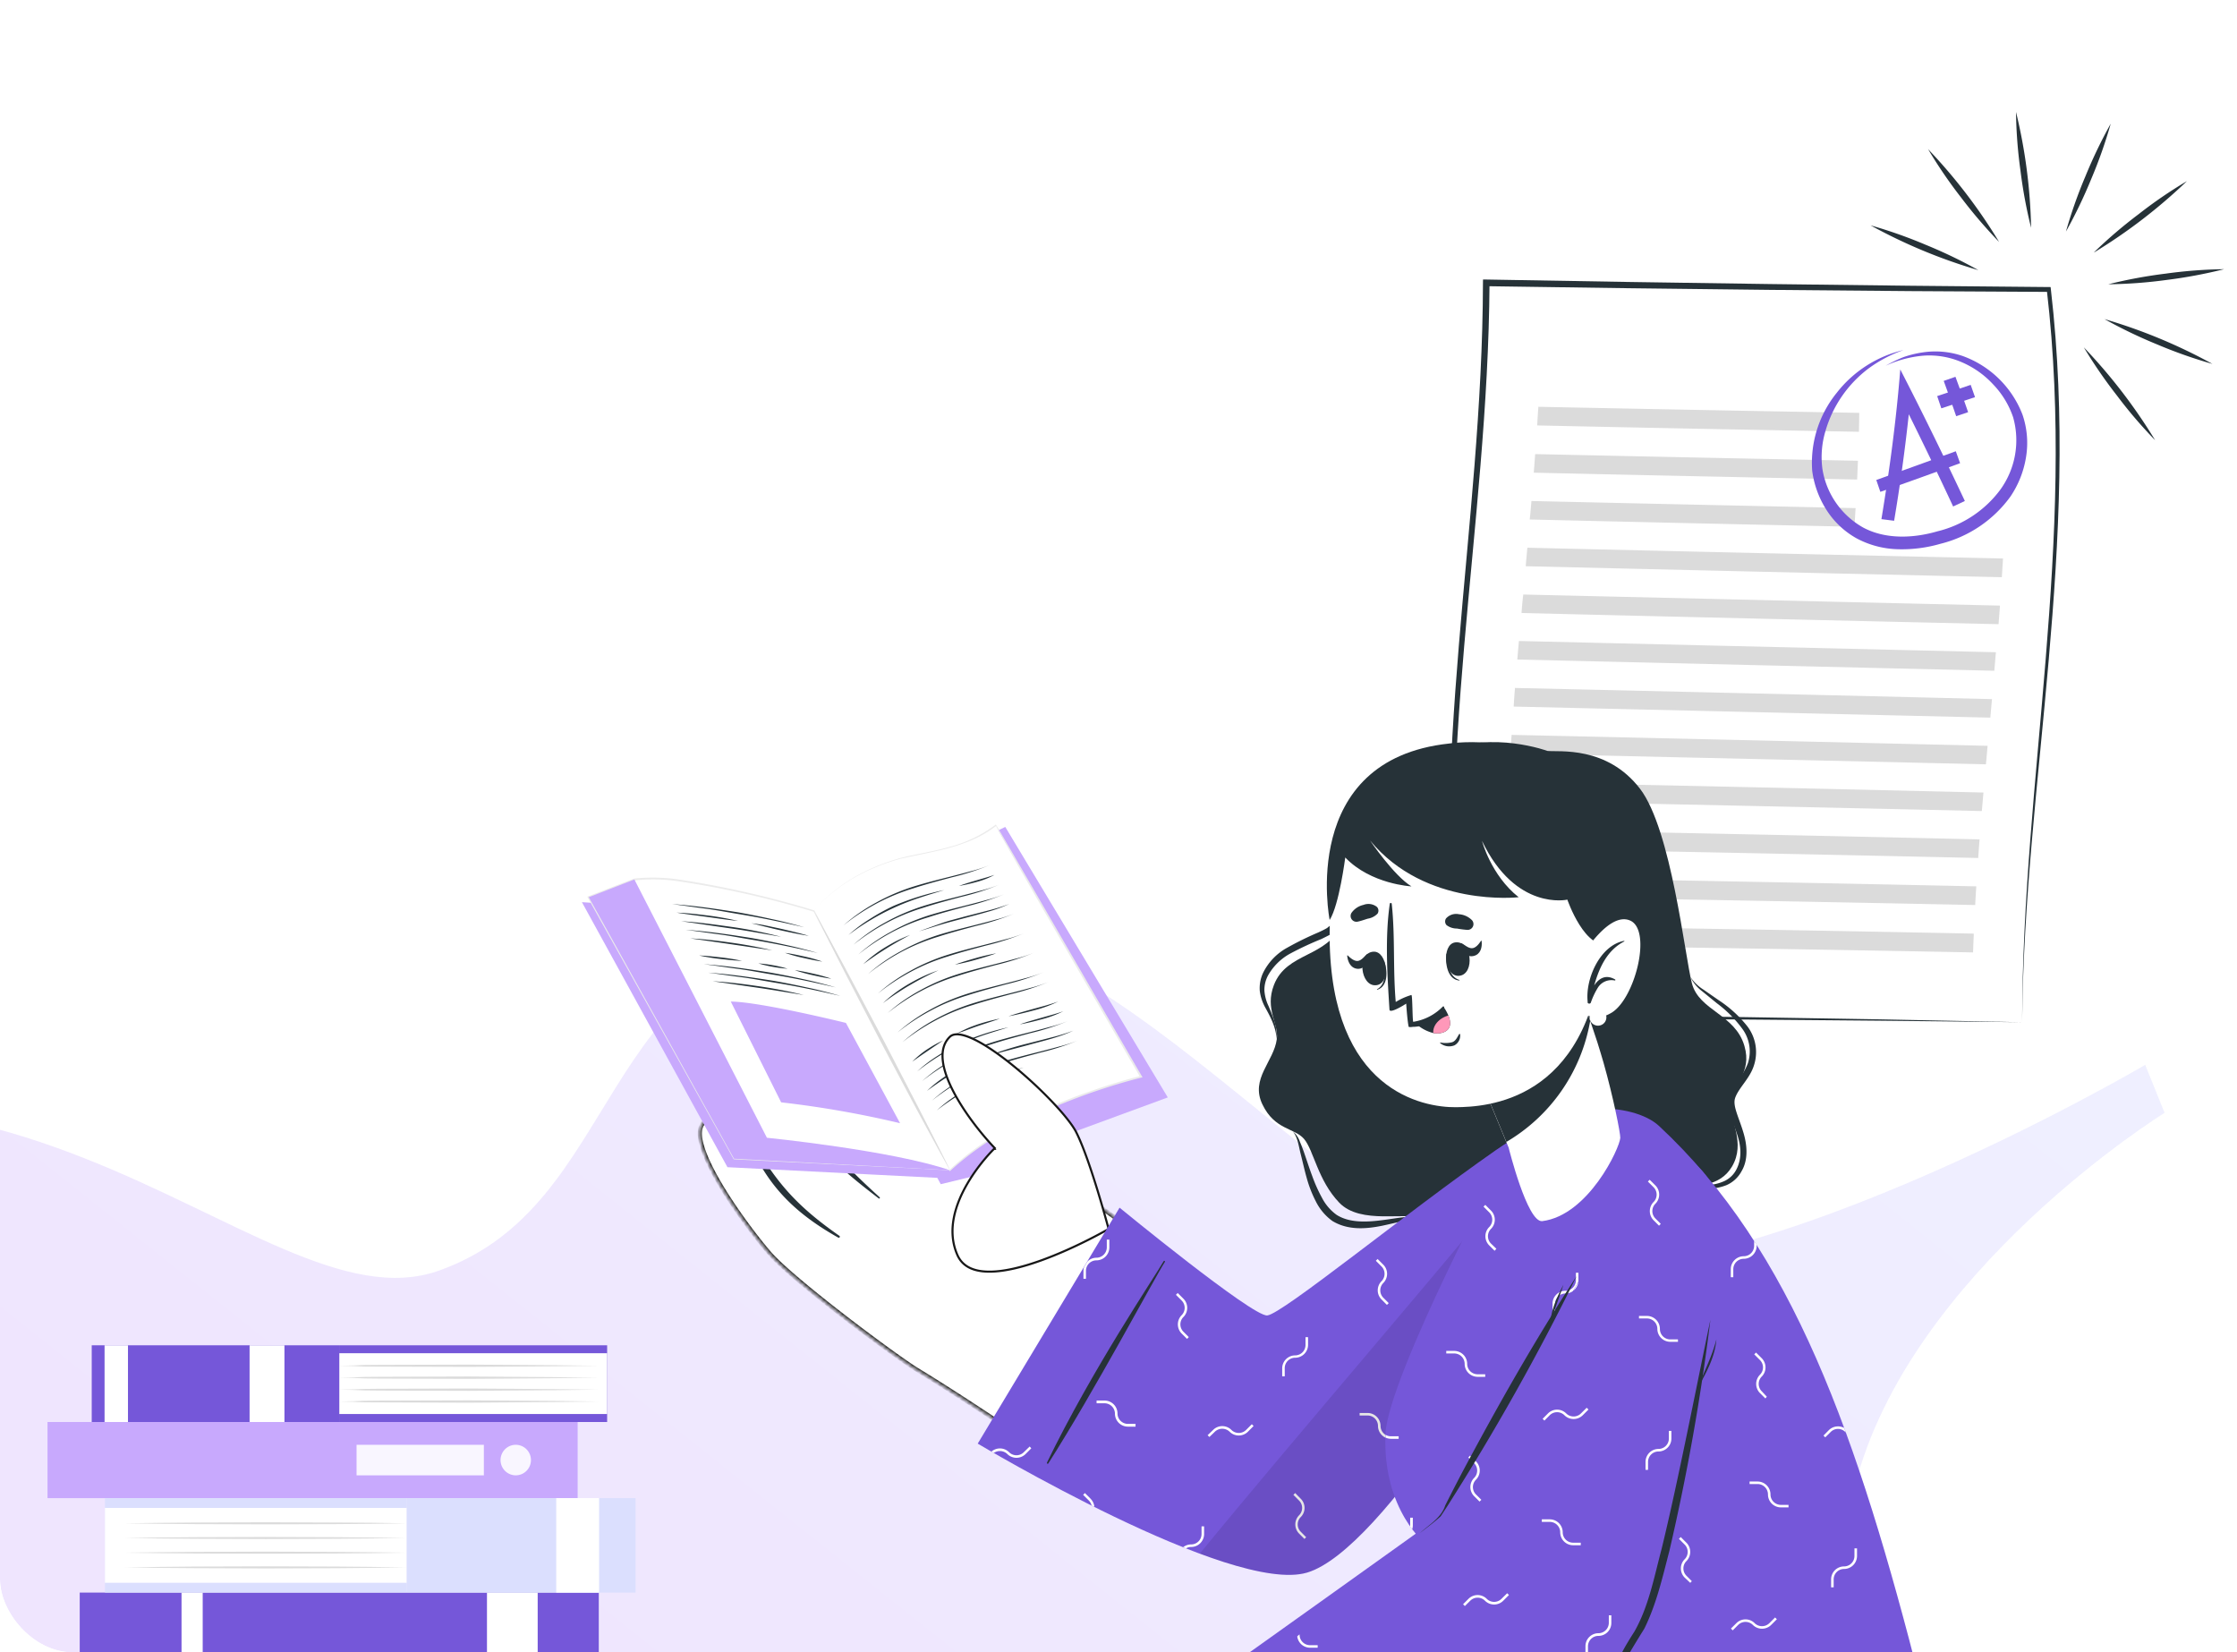
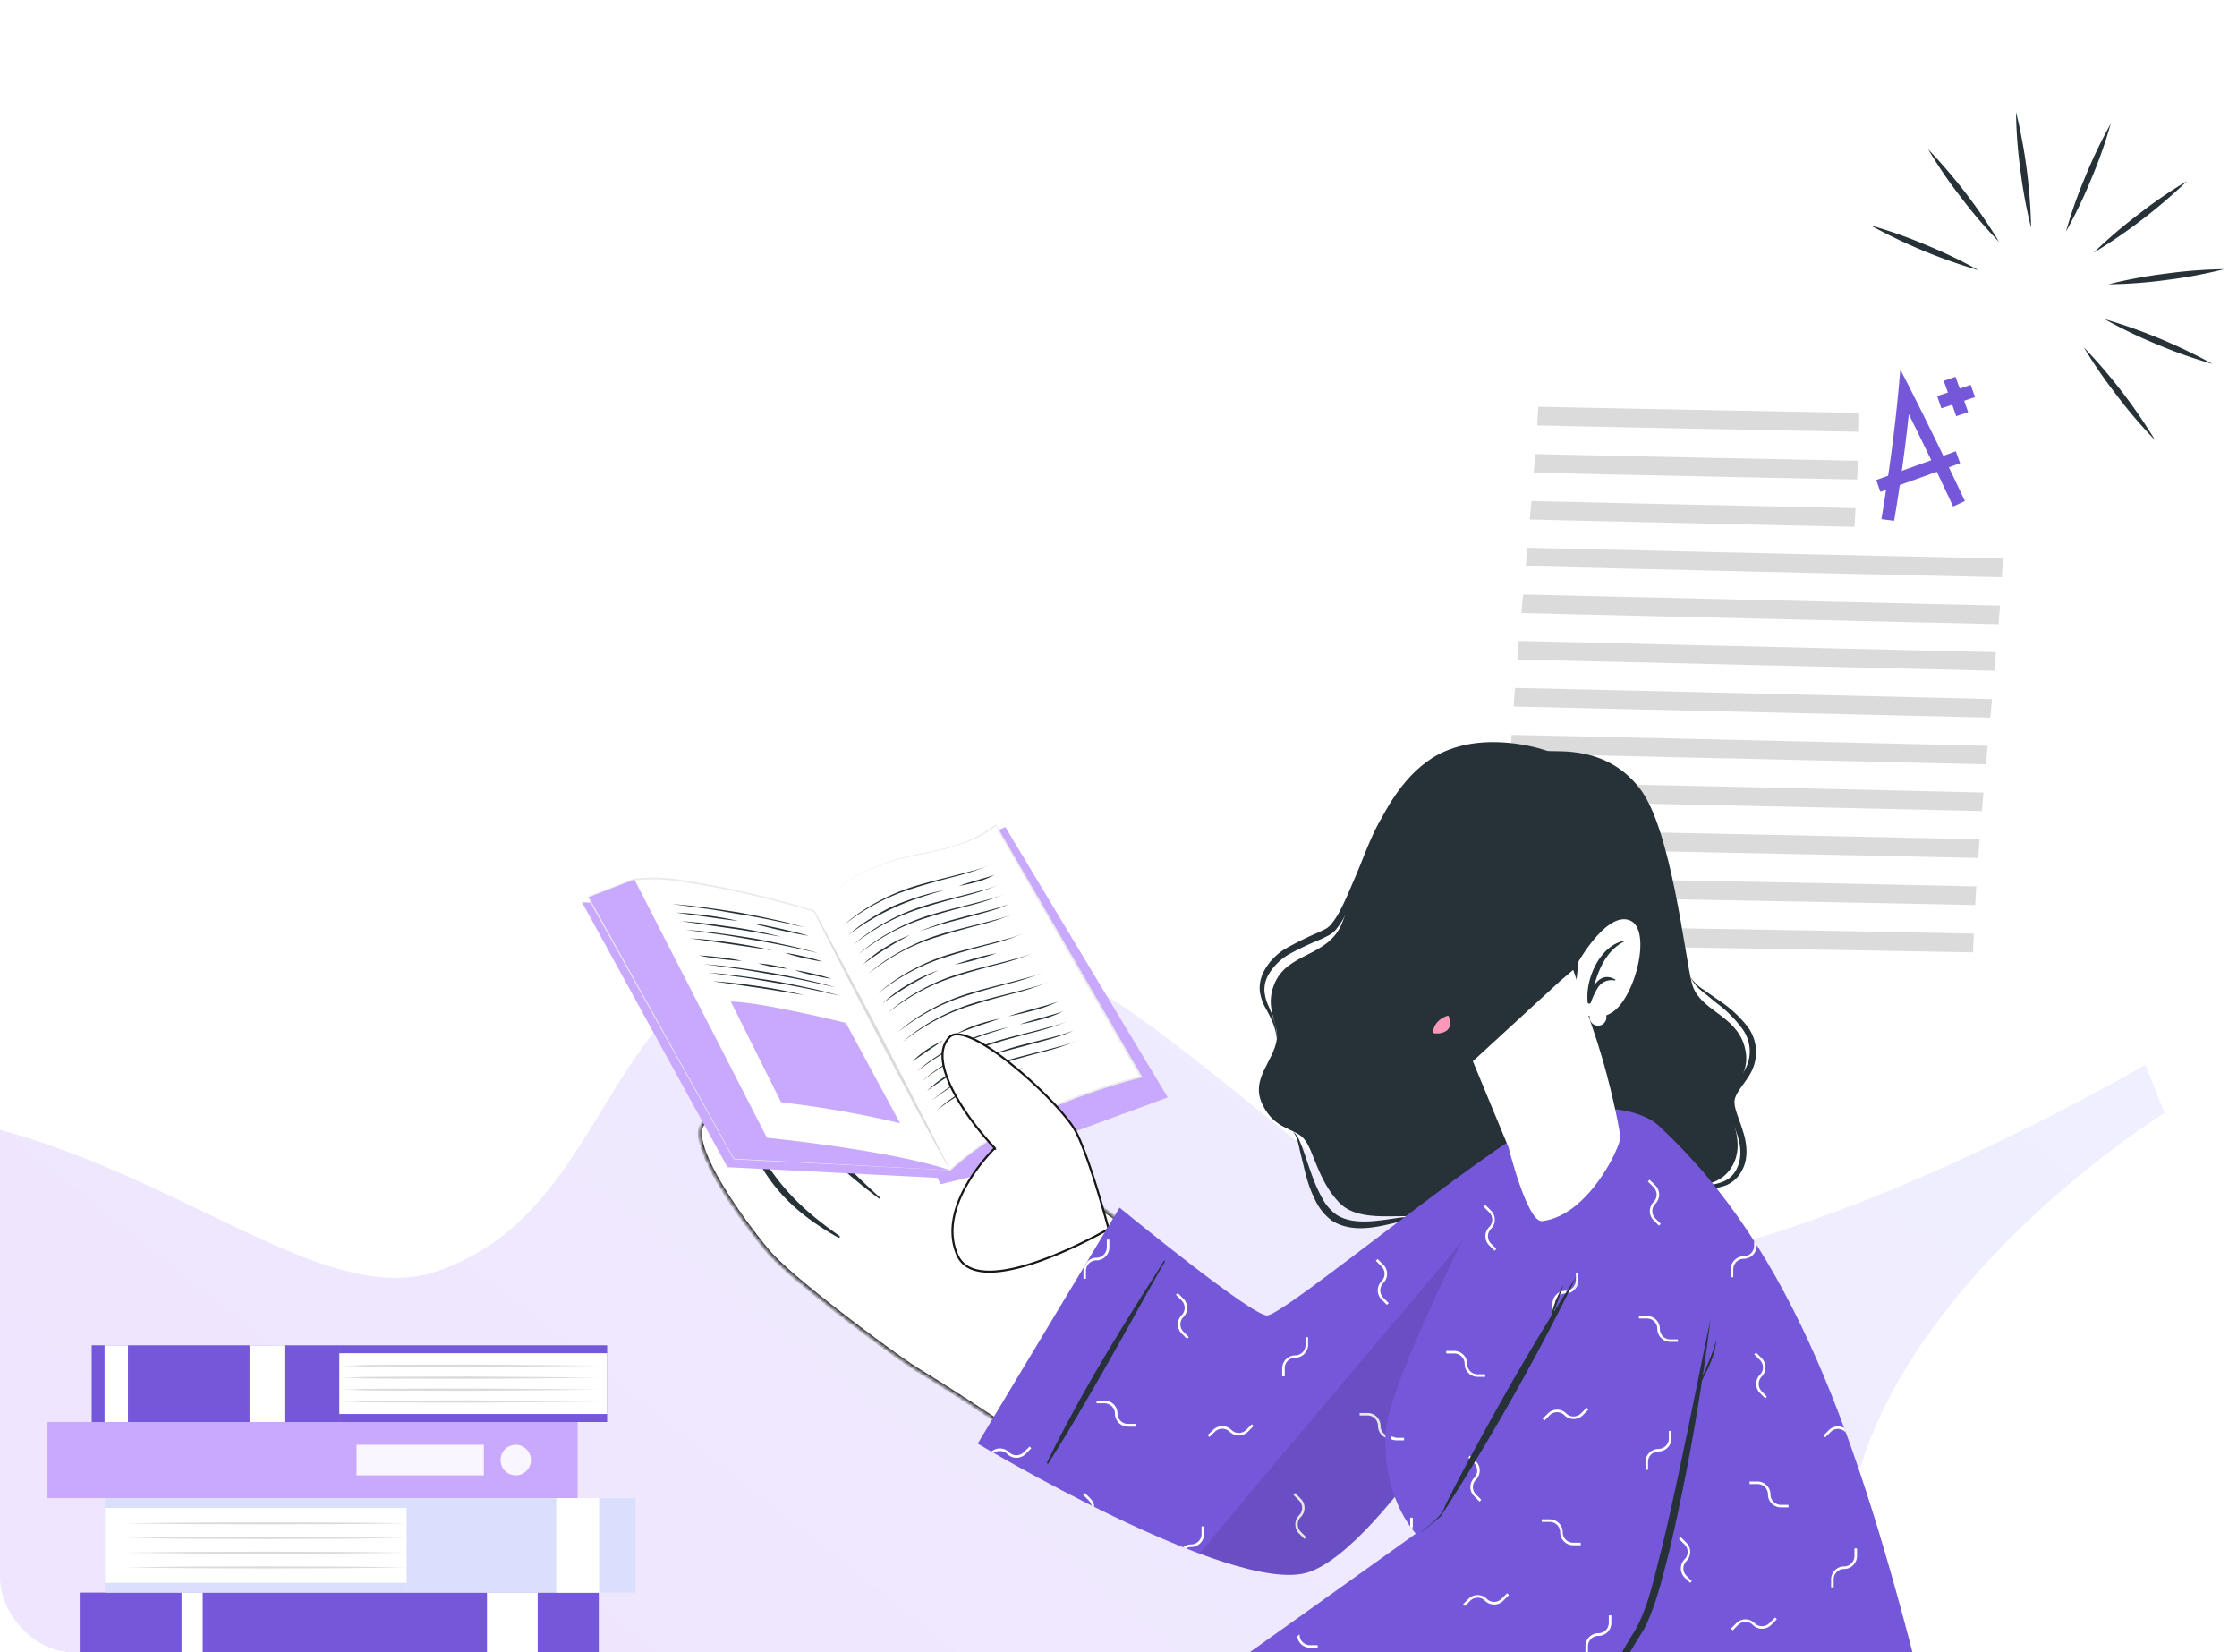
<svg xmlns="http://www.w3.org/2000/svg" width="612" height="452" fill="none">
  <g clip-path="url(#a)">
    <rect width="612" height="452" fill="#fff" rx="20" />
    <path fill="#263238" d="M565.203 63.338a128.526 128.526 0 0 1 5.319-15.091 131.425 131.425 0 0 1 6.932-14.409 128.721 128.721 0 0 1-5.319 15.092 131.425 131.425 0 0 1-6.932 14.408Zm-9.536-1.034a130.359 130.359 0 0 1-2.918-15.728 127.197 127.197 0 0 1-1.208-15.947 145.689 145.689 0 0 1 4.126 31.675Zm-8.758 3.867A131.98 131.98 0 0 1 536.51 54.02a127.232 127.232 0 0 1-9.026-13.223 147.025 147.025 0 0 1 19.425 25.374Zm-5.663 7.725a146 146 0 0 1-29.5-12.251 128.398 128.398 0 0 1 15.075 5.313 131.825 131.825 0 0 1 14.425 6.938Zm28.848 21.12a147.703 147.703 0 0 1 19.508 25.4 126.153 126.153 0 0 1-10.399-12.152 131.35 131.35 0 0 1-9.109-13.248Zm5.666-7.723a146.306 146.306 0 0 1 29.517 12.255 128.427 128.427 0 0 1-15.092-5.318 131.737 131.737 0 0 1-14.425-6.937Zm1.035-9.53a130.422 130.422 0 0 1 15.729-2.918 127.287 127.287 0 0 1 15.946-1.208 131.934 131.934 0 0 1-15.717 2.94 128.727 128.727 0 0 1-15.958 1.186Zm-3.863-8.793A129.03 129.03 0 0 1 585.1 58.574a124.475 124.475 0 0 1 13.206-9.03 147.025 147.025 0 0 1-25.4 19.507l.026-.083Zm-102.19 93.825c-16.029 16.371-23.099 22.686-43.95 29.876-.405.13-.242.783.158.669 21.003-5.207 29.963-12.086 44.637-29.973.744-.81-.099-1.327-.845-.572Zm14.506 18.094c-16.107 16.913-26.014 22.075-47.231 31.214-.312.123-.196.633.194.553 21.577-7.239 33.839-12.4 47.701-31.378.628-.846.064-1.149-.664-.389Zm12.452 21.26c-16.765 15.212-27.283 21.991-49.037 28.208a.421.421 0 1 0 .183.823c22.789-4.197 36.009-12.567 49.284-28.532.883-1.023.63-1.503-.43-.499Z" />
    <path fill="#fff" d="M553.219 279.625c-52.143-.869-103.592-1.505-153.72-1.75-8.323-70.128 6.737-133.005 7.058-200.452 52.215.873 103.592 1.505 153.908 1.79 8.278 70.096-6.87 132.964-7.246 200.412Z" />
-     <path fill="#263238" d="M553.218 279.627c-26.035-.308-51.845-.558-77.429-.75-25.583-.193-50.993-.337-76.23-.434l-.513.006-.078-.572c-8.439-70.164 6.571-133.057 6.742-200.55-.001-.293.015-.58.015-.873l.855.01c52.189.957 103.545 1.656 153.825 2.057l.601.004.075.644c4.077 35.129 2.275 68.435-.592 101.41-2.868 32.976-6.95 65.392-7.271 99.048Zm0 0c.049-33.777 3.768-66.379 6.447-99.394 2.679-33.016 4.382-66.061.291-101.03l.659.643c-50.27-.198-101.745-.75-153.98-1.558l.869-.862c-.404 67.422-15.59 130.351-7.394 200.476l-.574-.561c25.058.199 50.4.487 76.024.862 25.625.375 51.51.85 77.658 1.424Z" />
    <path fill="#DBDBDB" d="M420.871 111.274c29.424.604 58.686 1.158 87.788 1.662-.024 1.727-.048 3.454-.089 5.175-29.158-.521-58.498-1.099-88.022-1.734.087-1.635.189-3.319.323-5.103Zm-.876 12.945c29.557.645 58.992 1.253 88.305 1.822l-.223 5.134c-29.346-.58-58.837-1.204-88.471-1.874.14-1.691.265-3.386.389-5.082Zm-1.022 12.832c29.657.676 59.22 1.323 88.688 1.941-.133 1.784-.198 3.407-.322 5.103-29.491-.625-59.103-1.287-88.838-1.988.191-1.675.331-3.365.472-5.056Zm-1.112 12.778a69267.21 69267.21 0 0 0 130.129 2.942l-.328 5.12c-43.227-.953-86.742-1.977-130.257-3.001.141-1.69.299-3.376.456-5.061Zm-1.122 12.8c43.5 1.014 86.971 2.024 130.412 3.031a530.115 530.115 0 0 1-.389 5.082c-43.401-.982-86.899-2.001-130.495-3.056a83.95 83.95 0 0 1 .472-5.057Zm-1.187 12.714 130.49 3.073c-.167 1.774-.282 3.381-.44 5.067-43.498-1.019-86.991-2.054-130.489-3.073.13-1.657.272-3.293.439-5.067Zm-1.081 12.845c43.378.975 86.877 1.994 130.495 3.056-.166 1.774-.298 3.376-.455 5.062-43.497-1.024-86.962-2.033-130.396-3.025.091-1.707.216-3.402.356-5.093Zm-.931 12.839c43.215.931 86.708 1.966 130.223 2.99-.14 1.691-.298 3.376-.455 5.062-43.5-1.014-86.858-1.995-130.074-2.944.091-1.706.199-3.407.306-5.108Zm-.72 12.923c43 .858 86.271 1.806 129.812 2.844-.141 1.691-.298 3.376-.439 5.067-43.433-.993-86.626-1.917-129.579-2.772.058-1.717.132-3.428.206-5.139Zm-.45 12.987a28784.3 28784.3 0 0 1 129.208 2.675c-.15 1.779-.265 3.387-.373 5.088-43.298-.957-86.364-1.842-128.929-2.571.029-1.744.053-3.47.094-5.192Zm-.137 13.103c42.386.68 85.202 1.487 128.447 2.421-.134 1.784-.215 3.402-.306 5.108-43.101-.89-85.794-1.659-128.08-2.308a906.12 906.12 0 0 1-.061-5.221Zm.265 13.222c41.964.549 84.463 1.258 127.497 2.127a544.7 544.7 0 0 0-.206 5.139c-42.83-.818-85.185-1.482-127.064-1.993l-.227-5.273Z" />
    <path fill="#7557D9" d="M514.719 142.013c2.23-13.493 4.061-27.11 5.159-40.954 6.234 12.101 12.068 24.079 17.668 35.984l-3.205 1.507a1135.472 1135.472 0 0 0-12.131-25.23 493.24 493.24 0 0 1-4.013 29.133l-3.478-.44Z" />
    <path fill="#7557D9" d="m514.426 134.547-1.111-3.247a2558.284 2558.284 0 0 0 21.752-7.86l1.177 3.268a1478.56 1478.56 0 0 1-21.818 7.839Z" />
-     <path fill="#7557D9" d="M520.756 95.761a36.717 36.717 0 0 0-9.437 4.943 32.83 32.83 0 0 0-11.908 17.21 24.724 24.724 0 0 0-.848 10.271 22.394 22.394 0 0 0 11.127 16.102c5.975 3.221 13.494 3.052 20.357 1.054a30.326 30.326 0 0 0 17.242-11.449 23.063 23.063 0 0 0 3.461-19.757 24.161 24.161 0 0 0-5.479-9.001 25.166 25.166 0 0 0-8.728-6.12 22.37 22.37 0 0 0-10.421-1.716 30.99 30.99 0 0 0-10.255 2.753 37.366 37.366 0 0 1 4.853-2.347 28.04 28.04 0 0 1 5.278-1.303 23.02 23.02 0 0 1 11.025 1.009 27.561 27.561 0 0 1 16.287 16.003 23.826 23.826 0 0 1 .968 11.656 26.757 26.757 0 0 1-4.273 10.779 33.598 33.598 0 0 1-19.136 12.906 37.936 37.936 0 0 1-11.633 1.486 25.236 25.236 0 0 1-11.309-2.977 23.058 23.058 0 0 1-8.295-7.866 26.155 26.155 0 0 1-3.854-10.651 30.45 30.45 0 0 1 6.737-21.316 32.524 32.524 0 0 1 18.241-11.669Z" />
    <path fill="#7557D9" d="M535.174 113.851a477.03 477.03 0 0 0-3.414-9.657l3.214-1.122a562.756 562.756 0 0 1 3.464 9.673l-3.264 1.106Z" />
    <path fill="#7557D9" d="m531.11 111.699-1.135-3.346 9.168-3.072c.399 1.128.781 2.25 1.185 3.361l-9.218 3.057Z" />
    <g filter="url(#b)" opacity=".3">
      <path fill="url(#c)" d="M586.891 291.288s-115.297 67.954-173.86 54.594C356.185 333.02 300.73 239.988 229.56 252.108c-67.398 11.474-58.9 77.47-109.451 95.463-50.551 17.994-122.756-94.269-258.046-17.776-130.619 73.88-132.599 286.099 61.193 356.225 90.529 32.791 177.444-3.127 237.959 50.208 60.514 53.334 28.725 145.048 105.156 189.693 76.432 44.646 162.434-36.057 137.906-146.824-19.923-89.921-33.057-126.337-6.315-163.173 31.205-42.972 66.127-23.229 91.231-59.694 23.486-34.166 6.017-101.181 18.257-149.596 14.76-58.888 84.738-102.221 84.738-102.221l-5.297-13.125Z" />
    </g>
    <path fill="#263238" d="M423.373 205.419c3.047.327 16.236-1.485 25.309 10.35 8.582 11.203 12.24 45.738 14.194 53.228 1.955 7.49 11.858 8.429 14.369 17.131 2.184 7.49-3.276 10.372-3.701 15.908-.35 4.291 4.094 10.623.316 17.043-3.428 5.831-9.706 4.75-13.44 6.628-3.734 1.878-5.907 10.678-12.851 13.179-6.944 2.5-13.244-3.735-16.957-3.625-3.712.109-7.861 11.584-19.98 10.842-12.12-.743-15.832-10.919-20.865-12.819-5.034-1.899-17.47 1.835-23.366-4.291-5.896-6.125-7.02-14.434-9.663-17.469-2.642-3.035-8.014-2.413-11.377-9.445-3.363-7.031 3.156-11.671 3.953-17.851.557-4.302-3.33-8.167-.797-14.773 3.504-9.095 14.565-7.403 18.561-16.738 3.145-7.326 9.303-39.022 28.202-47.189 13.059-5.623 28.093-.109 28.093-.109Z" />
    <path fill="#263238" d="M462.428 267.191a10.846 10.846 0 0 0 3.275 3.986l4.018 3.275a32.994 32.994 0 0 1 7.119 7.217 10.462 10.462 0 0 1 1.354 9.161 15.927 15.927 0 0 1-2.435 4.258 18.34 18.34 0 0 0-2.893 4.651 8.869 8.869 0 0 0 .611 5.678c.59 1.67 1.256 3.275 1.758 4.859 1.092 3.177 1.354 6.551-.12 9.488a7.029 7.029 0 0 1-3.275 3.275 12.72 12.72 0 0 1-4.804 1.147c-1.693.163-3.429.142-5.165.207-1.736.066-3.614.175-5.022 1.245a9.25 9.25 0 0 1 5.011-.721c1.725.088 3.461.251 5.219.24a13.832 13.832 0 0 0 5.296-.982 8.533 8.533 0 0 0 4.061-3.756c1.966-3.276 1.518-7.392.492-10.711-.503-1.714-1.158-3.352-1.693-4.946-.535-1.594-.971-3.178-.524-4.455.983-2.784 4.051-5.317 5.154-8.931a11.651 11.651 0 0 0-1.802-10.602 33.004 33.004 0 0 0-7.796-7.13l-4.269-2.959a11.757 11.757 0 0 1-3.57-3.494Zm-84.41-43.488c-3.188 5.383-5.11 11.355-7.588 17-1.245 2.828-2.38 5.7-3.822 8.385a20.136 20.136 0 0 1-2.445 3.746 2.98 2.98 0 0 1-.699.687c-.242.23-.519.422-.819.568-.644.36-1.332.677-2.02.994a86.876 86.876 0 0 0-8.429 4.138 15.825 15.825 0 0 0-6.671 6.966 9.923 9.923 0 0 0-.874 4.869 12.654 12.654 0 0 0 1.518 4.586c1.507 2.73 2.926 5.459 3.079 8.626.317-3.156-1.004-6.224-2.184-9.03a11.813 11.813 0 0 1-1.146-4.269 8.393 8.393 0 0 1 .994-4.138 15.45 15.45 0 0 1 6.212-6.06 87.707 87.707 0 0 1 8.342-3.887c.72-.349 1.43-.699 2.184-1.092a6.99 6.99 0 0 0 1.998-1.714 22.107 22.107 0 0 0 2.576-4.127 75.746 75.746 0 0 0 3.582-8.691l3.024-8.811a79.47 79.47 0 0 1 3.188-8.746ZM353.716 309.5c1.365 1.758 1.583 4.073 2.129 6.191.546 2.118 1.026 4.367 1.649 6.551a32.86 32.86 0 0 0 2.467 6.343 14.648 14.648 0 0 0 4.542 5.405c4.291 2.62 9.303 2.184 13.626 1.31 2.184-.458 4.368-1.026 6.552-1.419a13.658 13.658 0 0 1 6.551-.109 12.843 12.843 0 0 0-6.639-.863c-2.249.218-4.444.622-6.627.885-4.28.545-8.855.709-12.284-1.464a13.267 13.267 0 0 1-3.996-4.64 41.579 41.579 0 0 1-2.664-5.929c-.775-2.052-1.452-4.17-2.183-6.278a47.011 47.011 0 0 0-1.202-3.144 6.462 6.462 0 0 0-1.921-2.839Z" />
    <mask id="d" fill="#fff">
      <path fill-rule="evenodd" d="M250.727 374.631c-6.604-4.125-33.868-24.459-40.266-31.844-6.442-7.435-23.18-30.19-18.016-35.671 5.165-5.481 10.667.787 10.667.787s-5.601-10.722.131-15.767c5.733-5.044 13.932 4.99 13.932 4.99s-4.946-11.442 1.092-16.061c6.038-4.618 12.687 6.846 12.687 6.846s-5.011-10.253 1.605-11.945c5.076-1.304 9.805 6.359 14.561 14.067 2.692 4.363 5.393 8.741 8.172 11.515 1.422 1.422 25.625 22.304 34.574 30.018 4.261-2.598 7.63-3.79 9.227-2.715 7.549 5.132 15.625 11.446 23.03 17.235 12.132 9.483 22.464 17.56 25.732 16.733 2.733-.694 16.412-11.844 31.177-23.88 8.476-6.91 17.311-14.112 24.638-19.794 32.013-24.719 36.435-6.649 24.315 15.133-17.207 30.965-50.094 87.544-73.153 93.494-16.737 4.331-46.488-15.413-76.034-35.022-9.485-6.295-18.948-12.575-27.954-18.041a2.377 2.377 0 0 1-.117-.078Z" clip-rule="evenodd" />
    </mask>
    <path fill="#fff" fill-rule="evenodd" d="M250.727 374.631c-6.604-4.125-33.868-24.459-40.266-31.844-6.442-7.435-23.18-30.19-18.016-35.671 5.165-5.481 10.667.787 10.667.787s-5.601-10.722.131-15.767c5.733-5.044 13.932 4.99 13.932 4.99s-4.946-11.442 1.092-16.061c6.038-4.618 12.687 6.846 12.687 6.846s-5.011-10.253 1.605-11.945c5.076-1.304 9.805 6.359 14.561 14.067 2.692 4.363 5.393 8.741 8.172 11.515 1.422 1.422 25.625 22.304 34.574 30.018 4.261-2.598 7.63-3.79 9.227-2.715 7.549 5.132 15.625 11.446 23.03 17.235 12.132 9.483 22.464 17.56 25.732 16.733 2.733-.694 16.412-11.844 31.177-23.88 8.476-6.91 17.311-14.112 24.638-19.794 32.013-24.719 36.435-6.649 24.315 15.133-17.207 30.965-50.094 87.544-73.153 93.494-16.737 4.331-46.488-15.413-76.034-35.022-9.485-6.295-18.948-12.575-27.954-18.041a2.377 2.377 0 0 1-.117-.078Z" clip-rule="evenodd" />
    <path fill="#171717" d="m250.727 374.631.337-.461-.016-.013-.018-.011-.303.485Zm-40.266-31.844.431-.374-.431.374Zm-7.349-34.884-.429.376.936-.641-.507.265Zm.131-15.767-.377-.428.377.428Zm13.932 4.99-.442.362.967-.589-.525.227Zm1.092-16.061.347.454-.347-.454Zm12.687 6.846-.494.286 1.008-.537-.514.251Zm1.605-11.945.142.554.001-.001-.143-.553Zm14.561 14.067-.486.3.486-.3Zm8.172 11.515.404-.404h-.001l-.403.404Zm34.574 30.018-.373.432.315.272.355-.217-.297-.487Zm9.227-2.715.321-.472-.002-.001-.319.473Zm23.03 17.235-.351.45.351-.45Zm25.732 16.733.14.553-.14-.553Zm31.177-23.88.361.442-.361-.442Zm24.638-19.794-.349-.452-.001.001.35.451Zm24.315 15.133-.499-.278.499.278Zm-73.153 93.494-.143-.553.143.553Zm-76.034-35.022.316-.476-.316.476Zm-27.954-18.041-.296.488.296-.488Zm.186-.563c-3.276-2.046-11.723-8.145-20.164-14.666-8.454-6.533-16.819-13.426-19.974-17.067l-.863.748c3.244 3.745 11.71 10.71 20.139 17.223 8.442 6.522 16.928 12.652 20.257 14.731l.605-.969Zm-40.138-31.733c-3.203-3.697-8.977-11.217-13.301-18.486-2.164-3.638-3.947-7.184-4.87-10.141-.463-1.479-.7-2.781-.678-3.856.023-1.073.301-1.873.818-2.422l-.832-.783c-.773.821-1.102 1.932-1.128 3.181-.026 1.247.248 2.68.729 4.221.964 3.083 2.799 6.719 4.98 10.384 4.364 7.337 10.18 14.911 13.419 18.65l.863-.748Zm-18.031-34.905c1.214-1.289 2.414-1.854 3.513-2.016 1.108-.163 2.17.074 3.113.486.944.412 1.747.988 2.317 1.468.284.239.507.451.658.602.075.075.132.135.17.175l.041.045.009.01.002.002h-.001l.429-.377c.43-.377.429-.378.429-.378l-.002-.002-.004-.005a11.788 11.788 0 0 0-.995-.946c-.623-.524-1.519-1.172-2.596-1.641-1.078-.471-2.36-.772-3.737-.569-1.385.204-2.81.911-4.178 2.363l.832.783Zm10.251.395.507-.265-.001-.001-.002-.004-.011-.021-.042-.085c-.038-.076-.094-.19-.163-.337-.138-.295-.33-.724-.543-1.255a24.772 24.772 0 0 1-1.269-4.139c-.675-3.267-.588-6.924 2.033-9.231l-.755-.857c-3.111 2.737-3.09 6.963-2.397 10.319a25.89 25.89 0 0 0 1.328 4.334 24.942 24.942 0 0 0 .742 1.674l.049.096.013.026.003.007.002.002v.001l.506-.264Zm.509-15.338c1.292-1.137 2.705-1.422 4.135-1.212 1.454.214 2.933.944 4.282 1.859 1.343.912 2.519 1.982 3.362 2.828a25.502 25.502 0 0 1 1.247 1.345l.066.078a.216.216 0 0 0 .016.019l.003.005.001.001.442-.362c.443-.361.443-.362.442-.362l-.002-.002-.005-.007-.019-.023-.074-.087a20.044 20.044 0 0 0-.278-.32 27.85 27.85 0 0 0-1.03-1.091c-.873-.877-2.106-2.001-3.529-2.967-1.418-.962-3.063-1.795-4.758-2.044-1.72-.253-3.482.099-5.056 1.485l.755.857Zm13.554 4.561.525-.226v-.001h-.001a.017.017 0 0 0-.002-.005l-.009-.023-.038-.091a26.793 26.793 0 0 1-.609-1.689 26.322 26.322 0 0 1-1.018-4.343c-.477-3.402-.163-7.122 2.591-9.229l-.694-.908c-3.283 2.512-3.515 6.822-3.029 10.296a27.472 27.472 0 0 0 1.062 4.534c.189.584.362 1.059.488 1.389a18.844 18.844 0 0 0 .205.512l.004.007.001.003.524-.226Zm1.439-15.607c1.354-1.035 2.711-1.163 4.024-.784 1.347.389 2.665 1.319 3.844 2.436 1.173 1.11 2.169 2.368 2.875 3.353a27.074 27.074 0 0 1 1.087 1.645l.013.022.003.006v.001l.494-.287.494-.287v-.001l-.001-.002-.005-.007-.015-.027-.06-.1a28.27 28.27 0 0 0-1.081-1.628c-.73-1.019-1.774-2.339-3.018-3.518-1.238-1.172-2.714-2.242-4.313-2.703-1.631-.472-3.369-.301-5.035.973l.694.908Zm12.34 6.392.514-.251-.001-.001-.002-.004-.009-.02a15.573 15.573 0 0 1-.181-.397c-.12-.275-.286-.672-.465-1.154-.359-.968-.765-2.262-.97-3.598-.206-1.345-.199-2.67.211-3.735.394-1.027 1.176-1.854 2.65-2.231l-.283-1.107c-1.834.469-2.907 1.557-3.434 2.929-.512 1.333-.492 2.888-.273 4.318.221 1.439.654 2.813 1.028 3.821a23.081 23.081 0 0 0 .643 1.555l.043.091.011.025a.057.057 0 0 1 .004.007l.001.002.513-.25Zm1.748-11.392c2.191-.562 4.43.776 6.83 3.48 2.371 2.672 4.715 6.466 7.102 10.334l.972-.6c-2.37-3.84-4.768-7.731-7.219-10.492-2.422-2.729-5.085-4.569-7.97-3.828l.285 1.106Zm13.932 13.814c2.679 4.342 5.418 8.787 8.254 11.619l.807-.808c-2.72-2.717-5.384-7.027-8.089-11.411l-.972.6Zm8.254 11.619c.73.73 7.163 6.329 14.494 12.677 7.348 6.363 15.636 13.512 20.111 17.369l.746-.865a12939.025 12939.025 0 0 1-20.109-17.367c-7.363-6.377-13.743-11.93-14.434-12.622l-.808.808Zm35.275 30.101c2.114-1.288 3.975-2.208 5.485-2.676 1.546-.48 2.558-.434 3.126-.052l.638-.947c-1.029-.693-2.5-.589-4.103-.092-1.639.508-3.593 1.483-5.741 2.792l.595.975Zm8.609-2.729c7.53 5.119 15.591 11.42 23 17.212l.703-.9c-7.402-5.787-15.493-12.112-23.061-17.257l-.642.945Zm23 17.212c6.06 4.737 11.692 9.14 16.217 12.253 2.262 1.556 4.266 2.803 5.922 3.611.828.404 1.585.706 2.254.879.662.171 1.289.231 1.83.093l-.28-1.107c-.276.07-.687.057-1.263-.092-.569-.147-1.25-.414-2.04-.8-1.58-.77-3.529-1.98-5.775-3.525-4.491-3.089-10.091-7.467-16.162-12.212l-.703.9Zm26.223 16.836c.43-.109 1.005-.398 1.67-.794a40.571 40.571 0 0 0 2.466-1.623c1.909-1.339 4.346-3.181 7.152-5.373 5.613-4.383 12.729-10.184 20.11-16.201l-.722-.885c-7.384 6.019-14.49 11.812-20.091 16.186-2.801 2.187-5.22 4.015-7.105 5.338a39.51 39.51 0 0 1-2.393 1.576c-.663.394-1.114.605-1.368.669l.281 1.107Zm31.398-23.991c8.478-6.911 17.307-14.107 24.627-19.785l-.7-.902c-7.334 5.687-16.174 12.894-24.649 19.802l.722.885Zm24.626-19.784c7.982-6.163 14.196-9.621 18.827-11.033 4.64-1.415 7.523-.738 9.099 1.083 1.621 1.872 2.075 5.174 1.294 9.499-.776 4.292-2.743 9.445-5.753 14.854l.998.556c3.051-5.483 5.075-10.756 5.879-15.207.798-4.416.418-8.171-1.554-10.449-2.016-2.33-5.484-2.896-10.297-1.428-4.824 1.471-11.166 5.024-19.191 11.221l.698.904ZM427.486 334c-8.603 15.48-21.113 37.344-34.349 56.076-6.619 9.367-13.408 17.936-19.971 24.529-6.578 6.608-12.867 11.167-18.477 12.614l.285 1.107c5.92-1.528 12.39-6.273 19.001-12.915 6.627-6.657 13.458-15.283 20.095-24.676 13.274-18.786 25.81-40.695 34.415-56.18l-.999-.555Zm-72.797 93.219c-4.048 1.048-8.935.65-14.492-.885-5.551-1.533-11.723-4.189-18.316-7.603-13.19-6.828-27.987-16.647-42.767-26.457l-.632.952c14.765 9.799 29.617 19.657 42.874 26.52 6.629 3.432 12.879 6.126 18.537 7.689 5.652 1.562 10.761 2.009 15.082.89l-.286-1.106Zm-75.575-34.945c-9.483-6.293-18.956-12.581-27.973-18.053l-.593.976c8.994 5.459 18.447 11.733 27.934 18.029l.632-.952Zm-27.973-18.053a1.716 1.716 0 0 1-.077-.051l-.674.922c.051.037.104.072.158.105l.593-.976Z" mask="url(#d)" />
    <path fill="#263238" d="M230.355 286.937c5.252 14.652 10.089 20.155 22.164 29.588a.241.241 0 0 1-.083.414.238.238 0 0 1-.168-.01c-12.665-8.167-19.718-14.194-22.634-29.774-.142-.764.47-.917.721-.218Zm-13.592 9.021c6.791 14.74 12.01 20.745 23.9 31.554.175.153-.065.459-.251.317-12.578-9.63-19.489-15.799-24.337-31.413-.208-.709.393-1.135.688-.458Zm-13.025 12.472c7.643 13.801 13.015 20.636 25.931 29.644a.294.294 0 0 1-.305.491c-14.063-7.905-20.876-16.378-26.019-29.862-.349-.917-.087-1.135.393-.273Z" />
    <path fill="#C8A9FD" d="m159.2 246.784 64.452 4.28 51.371-24.861 44.46 73.994-52.016 19.108.765 1.998-10.864 2.631-.939-1.736-57.409-2.915-39.82-72.499Z" />
    <path fill="#C8A9FD" d="M259.878 320.105s18.911-9.205 35.135-14.194c7.643-2.359 17.044-6.344 17.044-6.344l.066-5.001s-37.494 7.043-52.245 25.539Z" />
    <path fill="#fff" d="M222.679 249.212s6.769-9.423 22.47-14.063c7.141-2.119 18.332-2.457 27.22-9.325l39.754 68.786s-33.738 7.905-52.245 25.539l-37.199-70.937Z" />
    <path fill="#EBEBEB" d="M222.679 249.214c5.918-7.261 14.565-11.912 23.475-14.445 4.531-1.179 9.16-1.812 13.626-3.101a36.312 36.312 0 0 0 12.665-6.125c.109 0 39.842 68.786 39.951 68.841l.175.316-.35.088c-4.728 1.179-9.401 2.631-14.019 4.236-13.725 4.902-27.296 11.235-38.149 21.182l-.197.185c-.153 0-36.991-71.111-37.122-71.221l-.055.044Zm0 0c-.131 0 38.138 71.418 37.123 70.752a81.964 81.964 0 0 1 11.682-8.921 138.405 138.405 0 0 1 26.576-12.458c4.618-1.627 9.292-3.101 14.063-4.28l-.175.393c.088 0-40.267-69.255-39.426-68.786-7.523 5.896-17.251 6.966-26.259 9.019-8.91 2.456-17.568 7.031-23.529 14.194l-.055.087Z" />
    <path fill="#fff" d="m259.877 320.105-37.199-70.893s-36.227-10.919-49.133-8.637l-12.469 4.848 39.765 71.538 59.036 3.144Z" />
    <path fill="#EBEBEB" d="M259.88 320.11s-37.658-71.178-37.254-70.708a259.387 259.387 0 0 0-36.609-8.276 48.23 48.23 0 0 0-12.415-.295c.208-.109-12.479 4.891-12.447 4.848l.131-.382 39.678 71.592c-.721-.153 59.058 3.275 58.96 3.275l-.044-.054Zm0 0-59.156-2.981c-.219-.502-39.852-71.396-40.06-71.843l.295-.11 12.534-4.847a49.131 49.131 0 0 1 12.589.316 262.088 262.088 0 0 1 36.664 8.386c.262 0 36.97 70.969 37.123 71.079h.011Z" />
    <path fill="#C8A9FD" d="m173.556 240.578 36.26 70.653s34.022 3.407 50.061 8.877l-59.058-3.145-39.743-71.537 12.48-4.848Z" />
    <path fill="#DBDBDB" d="M222.679 249.215a1237.523 1237.523 0 0 1 9.608 17.568l9.39 17.677 9.204 17.775c3.05 5.925 6.049 11.883 8.997 17.873a1311.567 1311.567 0 0 1-9.597-17.568l-9.39-17.676-9.205-17.765a1464.86 1464.86 0 0 1-9.007-17.884Z" />
    <path fill="#263238" d="M230.792 253.103a48.334 48.334 0 0 1 8.942-6.223 55.715 55.715 0 0 1 10.023-4.313c3.483-1.092 7.01-1.954 10.537-2.85 1.757-.447 3.515-.895 5.262-1.386a38.687 38.687 0 0 0 5.176-1.671 68.364 68.364 0 0 1-10.373 3.341c-3.505.939-7.02 1.867-10.46 2.992a55.807 55.807 0 0 0-10.034 4.138 59.528 59.528 0 0 0-9.073 5.972Zm31.554-10.754c3.21-1.18 6.551-1.955 9.728-3.025a21.773 21.773 0 0 1-4.749 1.889c-1.637.472-3.3.852-4.979 1.136Zm-30.211 13.411a41.086 41.086 0 0 1 5.83-4.368 56.345 56.345 0 0 1 6.409-3.548 73.722 73.722 0 0 1 13.932-4.367c-2.325.709-4.662 1.408-6.977 2.183a66.128 66.128 0 0 0-13.211 6.06 62.877 62.877 0 0 0-5.983 4.04Zm1.344 2.664a48.346 48.346 0 0 1 8.943-6.224 55.684 55.684 0 0 1 10.023-4.313c3.483-1.091 7.009-1.954 10.536-2.849 1.758-.448 3.516-.896 5.263-1.387a38.673 38.673 0 0 0 5.175-1.671 68.356 68.356 0 0 1-10.372 3.342c-3.505.938-7.021 1.867-10.46 2.991a55.807 55.807 0 0 0-10.034 4.138 59.42 59.42 0 0 0-9.074 5.973Zm1.343 2.671a48.416 48.416 0 0 1 8.942-6.223 55.647 55.647 0 0 1 10.024-4.367c3.483-1.092 7.009-1.955 10.536-2.85 1.758-.448 3.516-.895 5.263-1.387a38.669 38.669 0 0 0 5.175-1.67 68.718 68.718 0 0 1-10.362 3.341c-3.515.939-7.031 1.867-10.47 2.991a55.777 55.777 0 0 0-10.034 4.138 59.473 59.473 0 0 0-9.074 6.027Zm16.563-6.331a2758.74 2758.74 0 0 1 6.092-2.183c2.031-.732 4.138-1.212 6.213-1.802l6.256-1.605a54.904 54.904 0 0 0 6.158-1.889 38.444 38.444 0 0 1-6.071 2.184c-2.063.611-4.159 1.146-6.234 1.703-2.074.557-4.182 1.092-6.223 1.703-2.042.612-4.117 1.3-6.191 1.889Zm-15.222 8.993a34.926 34.926 0 0 1 6.027-4.629c1.092-.655 2.184-1.3 3.33-1.856a37.725 37.725 0 0 1 3.483-1.518 95.533 95.533 0 0 0-12.84 8.003Zm1.344 2.674a47.864 47.864 0 0 1 8.942-6.235 55.668 55.668 0 0 1 10.023-4.367c3.483-1.092 7.01-1.955 10.536-2.85 1.758-.448 3.516-.895 5.263-1.387a39.303 39.303 0 0 0 5.186-1.67 69.103 69.103 0 0 1-10.372 3.341c-3.516.939-7.032 1.867-10.471 2.992a55.734 55.734 0 0 0-10.034 4.138 58.584 58.584 0 0 0-9.073 6.038Zm2.687 5.328a47.87 47.87 0 0 1 8.943-6.235 54.683 54.683 0 0 1 10.034-4.302c3.472-1.091 6.998-1.965 10.525-2.86 1.758-.448 3.516-.895 5.263-1.387a39.303 39.303 0 0 0 5.186-1.67 69.23 69.23 0 0 1-10.373 3.341c-3.515.939-7.031 1.867-10.47 2.991a55.364 55.364 0 0 0-10.024 4.138 58.243 58.243 0 0 0-9.084 5.984Zm21.061-7.884c1.834-.688 3.712-1.223 5.579-1.758a56.198 56.198 0 0 1 5.7-1.332c-1.835.688-3.702 1.212-5.58 1.758a55.974 55.974 0 0 1-5.699 1.332Zm-19.717 10.548a38.524 38.524 0 0 1 7.141-5.296c1.288-.731 2.587-1.452 3.941-2.063a39.754 39.754 0 0 1 4.138-1.638 86.34 86.34 0 0 0-7.861 4.072c-1.277.732-2.522 1.54-3.745 2.348a54.077 54.077 0 0 0-3.614 2.577Zm1.341 2.664a47.896 47.896 0 0 1 8.942-6.235 54.64 54.64 0 0 1 10.034-4.301c3.472-1.092 6.999-1.966 10.526-2.861 1.757-.448 3.515-.895 5.262-1.387a39.256 39.256 0 0 0 5.186-1.67 69.103 69.103 0 0 1-10.372 3.341c-3.516.939-7.032 1.867-10.471 2.992a55.384 55.384 0 0 0-10.023 4.138 58.237 58.237 0 0 0-9.084 5.983Zm2.685 5.326a47.913 47.913 0 0 1 8.943-6.234 54.683 54.683 0 0 1 10.034-4.302c3.472-1.092 7.009-1.965 10.525-2.86 1.758-.448 3.516-.896 5.263-1.387a39.462 39.462 0 0 0 5.219-1.692 69.344 69.344 0 0 1-10.373 3.341c-3.515.949-7.031 1.867-10.471 2.991a54.643 54.643 0 0 0-10.023 4.149 57.497 57.497 0 0 0-9.117 5.994Zm1.346 2.662a47.891 47.891 0 0 1 8.942-6.234 55.733 55.733 0 0 1 10.034-4.302c3.472-1.092 7.01-1.965 10.526-2.861 1.758-.447 3.515-.895 5.262-1.386a39.422 39.422 0 0 0 5.187-1.671 67.884 67.884 0 0 1-10.373 3.341c-3.516.95-7.031 1.867-10.471 2.992a54.573 54.573 0 0 0-10.023 4.149 57.494 57.494 0 0 0-9.084 5.972Zm28.975-7.068c2.249-.786 4.553-1.387 6.835-2.031l3.428-.939c1.092-.338 2.271-.666 3.396-1.092a34.07 34.07 0 0 1-6.715 2.446c-2.293.611-4.608 1.179-6.944 1.616Zm-14.359 4.826c.95-.491 1.9-.971 2.872-1.419.972-.448 1.976-.797 2.981-1.157a50.085 50.085 0 0 1 6.169-1.616c-1.999.742-4.029 1.343-6.027 2.03-1.998.688-3.986 1.485-5.995 2.162Zm-11.932 7.573a25.607 25.607 0 0 1 3.93-3.276c.721-.459 1.431-.928 2.184-1.343.74-.421 1.502-.804 2.282-1.146-2.817 1.932-5.623 3.777-8.396 5.765Zm29.401-10.193c1.965-.699 3.974-1.234 5.962-1.812l2.98-.841c.994-.295 1.987-.579 2.97-.939a29.53 29.53 0 0 1-5.841 2.184c-2.02.557-4.04 1.059-6.071 1.408Zm-28.059 12.86a39.06 39.06 0 0 1 5.568-4.248 57.738 57.738 0 0 1 6.114-3.45 67.16 67.16 0 0 1 13.288-4.367c-2.184.699-4.455 1.376-6.66 2.107a54.34 54.34 0 0 0-6.442 2.642 59.241 59.241 0 0 0-6.136 3.276 64.614 64.614 0 0 0-5.732 4.04Zm1.345 2.662a47.938 47.938 0 0 1 8.942-6.234 55.733 55.733 0 0 1 10.034-4.302c3.473-1.092 7.01-1.965 10.526-2.861a217.72 217.72 0 0 0 5.263-1.386 39.308 39.308 0 0 0 5.186-1.671 67.884 67.884 0 0 1-10.373 3.341c-3.515.95-7.02 1.867-10.47 2.992a55.407 55.407 0 0 0-10.024 4.149 58.794 58.794 0 0 0-9.084 5.972Zm16.561-6.328a90.11 90.11 0 0 1 12.338-3.964l6.256-1.605a55.782 55.782 0 0 0 6.169-1.889c-3.92 1.845-8.178 2.763-12.316 3.92l-6.235 1.66c-2.107.578-4.181 1.168-6.212 1.878Zm-15.219 8.988a34.91 34.91 0 0 1 5.798-4.487c1.092-.623 2.096-1.256 3.199-1.802a35.638 35.638 0 0 1 3.352-1.485 101.249 101.249 0 0 0-12.349 7.774Zm1.354 2.668a47.873 47.873 0 0 1 8.942-6.234 55.805 55.805 0 0 1 10.034-4.302c3.472-1.092 7.009-1.965 10.525-2.86a238.38 238.38 0 0 0 5.274-1.387 39.653 39.653 0 0 0 5.175-1.671 67.872 67.872 0 0 1-10.372 3.341c-3.505.95-7.021 1.867-10.471 2.992a55.367 55.367 0 0 0-10.023 4.149 58.699 58.699 0 0 0-9.084 5.972Zm1.334 2.668a39.956 39.956 0 0 1 5.295-4.083 58.462 58.462 0 0 1 5.809-3.341 38.557 38.557 0 0 1 6.245-2.402c2.118-.677 4.258-1.3 6.409-1.889-2.096.728-4.2 1.455-6.311 2.183a38.882 38.882 0 0 0-6.158 2.522 56.94 56.94 0 0 0-5.83 3.2 62.546 62.546 0 0 0-5.459 3.81Zm-72.422-56.415c6.114.415 12.185 1.322 18.233 2.282 3.014.546 6.017 1.15 9.008 1.813 3.003.622 5.962 1.408 8.91 2.238-2.992-.666-5.973-1.343-8.975-1.954a231.712 231.712 0 0 0-9.019-1.66c-3.013-.491-6.027-1.092-9.062-1.485-3.036-.393-6.06-.862-9.095-1.234Zm21.661 5.239c1.332.163 2.664.338 3.974.622l3.942.841c2.609.611 5.23 1.212 7.806 1.976-2.664-.404-5.284-.983-7.905-1.55-2.62-.568-5.208-1.267-7.817-1.889Zm-20.45-2.907c2.838.099 5.655.426 8.461.776a80.77 80.77 0 0 1 8.364 1.495c-2.828-.283-5.623-.698-8.429-1.091s-5.579-.721-8.396-1.18Zm1.254 2.348c4.619.262 9.194.917 13.758 1.551 4.564.633 9.106 1.572 13.593 2.707-4.564-.764-9.084-1.637-13.659-2.271-4.575-.633-9.117-1.354-13.692-1.987Zm1.235 2.352c6.114.415 12.174 1.321 18.223 2.282 3.028.546 6.034 1.15 9.018 1.812 2.992.633 5.962 1.409 8.899 2.249-2.981-.677-5.962-1.354-8.964-1.965a232.213 232.213 0 0 0-9.03-1.66c-3.024-.491-6.027-1.092-9.051-1.485s-6.06-.851-9.095-1.233Zm27.177 6.3c1.736.219 3.439.601 5.153.972 1.714.371 3.396.83 5.044 1.409-1.747-.219-3.439-.612-5.153-.983a42.489 42.489 0 0 1-5.044-1.398Zm-25.943-3.953c3.789.186 7.556.655 11.301 1.18 3.745.524 7.49 1.211 11.18 2.096-7.501-1.114-14.98-2.228-22.481-3.276Zm28.617 8.696c1.704.207 3.374.578 5.045.95a46.38 46.38 0 0 1 4.946 1.375c-1.714-.207-3.374-.589-5.045-.95a46.095 46.095 0 0 1-4.946-1.375Zm-9.957-1.856c1.352.094 2.697.266 4.029.513 1.336.231 2.656.544 3.953.939a35.213 35.213 0 0 1-4.029-.513 32.863 32.863 0 0 1-3.953-.939Zm-16.207-2.16c1.977.066 3.931.295 5.885.513a55.34 55.34 0 0 1 5.82.95c-1.976-.065-3.931-.295-5.874-.513a56.71 56.71 0 0 1-5.831-.95Zm1.237 2.379c6.114.415 12.185 1.321 18.233 2.293a223.09 223.09 0 0 1 9.008 1.801c3.003.634 5.962 1.409 8.91 2.25-2.992-.667-5.973-1.354-8.964-1.966a230.332 230.332 0 0 0-9.03-1.659c-3.013-.492-6.027-1.092-9.051-1.485-3.025-.393-6.06-.885-9.106-1.234Zm1.232 2.32c6.114.415 12.185 1.321 18.234 2.282 3.013.546 6.016 1.15 9.008 1.813 3.002.622 5.961 1.408 8.909 2.249-2.992-.677-5.972-1.354-8.975-1.965a231.366 231.366 0 0 0-9.019-1.66c-3.013-.491-6.026-1.092-9.062-1.485-3.035-.393-6.049-.852-9.095-1.234Zm1.234 2.348c4.203.218 8.374.753 12.534 1.354 4.16.6 8.287 1.397 12.37 2.402-4.149-.644-8.287-1.365-12.436-1.966-4.149-.6-8.309-1.211-12.468-1.79Z" />
    <path fill="#C8A9FD" d="m199.928 273.973 13.779 27.569a275.646 275.646 0 0 1 32.537 5.71l-14.817-27.438s-23.256-5.754-31.499-5.841Z" />
    <path fill="#fff" stroke="#171717" stroke-width=".571" d="m271.957 314.269-.198-.206.198.206.204-.197-.195-.206c-3.477-3.656-8.227-9.606-11.233-15.475-1.504-2.936-2.562-5.833-2.817-8.4-.255-2.563.289-4.768 1.955-6.382.589-.57 1.479-.775 2.662-.622 1.183.153 2.612.66 4.214 1.453 3.2 1.583 7.02 4.271 10.806 7.378a116.631 116.631 0 0 1 10.559 9.843c3.044 3.233 5.363 6.153 6.331 8.076 1.964 3.9 4.19 10.557 5.93 16.258a329.822 329.822 0 0 1 2.759 9.58l.165.611v.002l-.212.121a135.75 135.75 0 0 1-5.279 2.811c-3.449 1.74-8.108 3.915-12.955 5.661-4.852 1.748-9.868 3.056-14.038 3.079-4.17.023-7.41-1.233-8.871-4.52-3-6.749-.539-13.99 2.732-19.596 1.631-2.795 3.453-5.166 4.868-6.838a46.779 46.779 0 0 1 1.74-1.948 29.776 29.776 0 0 1 .631-.646l.033-.033.009-.008.001-.002h.001Z" />
    <path fill="#7557D9" d="m306.291 330.357-38.804 64.539s69.376 41.479 90.121 35.278c20.745-6.202 58.556-69.693 70.697-94.51 12.141-24.818 5.459-38.215-19.26-20.92-24.72 17.295-58.294 44.744-62.355 45.093-4.062.349-40.399-29.48-40.399-29.48Z" />
    <path fill="#fff" d="M405.444 375.951c-.142.218-.295.447-.437.687h-.786a3.55 3.55 0 0 1-3.538-3.537 2.861 2.861 0 0 0-2.849-2.85h-2.184v-.688h2.184a3.538 3.538 0 0 1 3.537 3.538 2.861 2.861 0 0 0 2.85 2.85h1.223Zm3.941-34.339-1.474-1.419a2.851 2.851 0 0 1 0-4.029 3.539 3.539 0 0 0 0-5.001l-1.561-1.561-.491.48 1.561 1.562a2.85 2.85 0 0 1 0 4.028 3.549 3.549 0 0 0-1.04 2.506 3.53 3.53 0 0 0 1.04 2.506l1.474 1.474.491-.546Zm13.43-26.368a2.85 2.85 0 0 1 4.029 0 3.505 3.505 0 0 0 2.5 1.037 3.502 3.502 0 0 0 2.501-1.037l1.561-1.561-.491-.492-1.562 1.562a2.81 2.81 0 0 1-.92.621 2.81 2.81 0 0 1-2.177 0 2.826 2.826 0 0 1-.921-.621 3.558 3.558 0 0 0-5.011 0l-1.474 1.485.491.48 1.474-1.474Zm-40.223 77.663h-2.053a2.858 2.858 0 0 1-2.015-.835 2.84 2.84 0 0 1-.835-2.015 3.548 3.548 0 0 0-3.537-3.537h-2.184v.687h2.184a2.848 2.848 0 0 1 2.838 2.85 3.549 3.549 0 0 0 3.549 3.538h2.085l-.032-.688Zm-71.931-3.407h-2.086a2.85 2.85 0 0 1-2.849-2.838 3.55 3.55 0 0 0-3.538-3.549h-2.184v.753h2.184a2.85 2.85 0 0 1 2.839 2.85 3.55 3.55 0 0 0 3.548 3.538h2.086v-.754Zm69.266-33.039-1.485-1.474a2.875 2.875 0 0 1 0-4.029 3.545 3.545 0 0 0 0-5.011l-1.55-1.551-.491.481 1.561 1.561a2.87 2.87 0 0 1 0 4.029 3.529 3.529 0 0 0 0 5.001l1.474 1.484.491-.491Zm-22.59 64.037-1.474-1.485a2.85 2.85 0 0 1 0-4.029 3.536 3.536 0 0 0 0-5.001l-1.528-1.561-.492.491 1.562 1.562a2.85 2.85 0 0 1 0 4.029 3.547 3.547 0 0 0 0 5l1.474 1.474.458-.48Zm-58.959-10.515-1.573-1.561-.48.491 1.561 1.551c.369.381.632.851.765 1.365l.742.371a3.553 3.553 0 0 0-1.037-2.217h.022Zm26.848-44.219-1.463-1.474a2.851 2.851 0 0 1 0-4.029 3.539 3.539 0 0 0 0-5.001l-1.561-1.561-.492.491 1.562 1.561a2.842 2.842 0 0 1 0 4.018 3.561 3.561 0 0 0 0 5.012l1.474 1.474.48-.491Zm7.141 25.876a2.917 2.917 0 0 1 4.029 0 3.545 3.545 0 0 0 5.011 0l1.551-1.561-.481-.491-1.561 1.561a2.851 2.851 0 0 1-4.029 0 3.536 3.536 0 0 0-5.001 0l-1.506 1.452.491.481 1.496-1.442Zm-50.673 4.051-1.605 1.561a2.825 2.825 0 0 1-2.009.834 2.838 2.838 0 0 1-2.009-.834 3.551 3.551 0 0 0-2.511-1.037 3.626 3.626 0 0 0-2.326.863l.655.371a2.925 2.925 0 0 1 3.691.295 3.54 3.54 0 0 0 5.001 0l1.561-1.562-.448-.491Zm69.78-21.433a2.848 2.848 0 0 1 2.85-2.85 3.544 3.544 0 0 0 3.537-3.537v-2.085h-.699v2.085a2.849 2.849 0 0 1-2.827 2.893 3.55 3.55 0 0 0-3.549 3.538v2.184h.699l-.011-2.228Zm-22.754 43.281v2.085c0 .756-.3 1.481-.835 2.015a2.846 2.846 0 0 1-2.015.835 3.525 3.525 0 0 0-2.183.764l.775.317c.429-.254.92-.386 1.419-.382a3.55 3.55 0 0 0 3.538-3.549v-2.085h-.699Zm-25.92-78.438v2.096a2.858 2.858 0 0 1-.835 2.015 2.844 2.844 0 0 1-2.015.835 3.491 3.491 0 0 0-2.5 1.092l-.874 1.452c-.105.332-.16.678-.164 1.026v2.184h.688v-2.184a2.861 2.861 0 0 1 2.85-2.849 3.549 3.549 0 0 0 3.548-3.538v-2.129h-.698Z" />
    <path fill="#263238" d="M286.432 400.082c12.392-25.539 29.294-50.542 31.936-55.106.12-.207.459 0 .317.219-2.817 4.367-19.031 34.939-31.893 55.127-.153.24-.47.011-.36-.24Z" />
    <path fill="#000" d="M428.361 335.663c-12.152 24.818-49.897 88.298-70.718 94.499-6.377 1.911-17.306-.666-29.404-5.164 25.025-30.659 71.516-84.258 98.714-118.072 9.27-.022 9.761 11.672 1.408 28.737Z" opacity=".1" />
    <path fill="#7557D9" d="m388.236 461.008 1.988-38.52s-12.011-9.204-11.192-30.222c.623-15.286 33.247-77.827 35.944-80.557 10.842-10.918 31.663-10.383 38.869-3.734 36.533 33.913 54.363 84.771 71.702 153.033H388.236Z" />
-     <path fill="#fff" d="M489.306 412.34h-2.085a3.536 3.536 0 0 1-3.538-3.537c0-.756-.3-1.481-.835-2.015a2.846 2.846 0 0 0-2.015-.835h-2.183v-.688h2.183a3.54 3.54 0 0 1 3.538 3.538 2.85 2.85 0 0 0 2.85 2.849h2.085v.688Zm-82.98-36.413h-2.085a2.847 2.847 0 0 1-2.85-2.839 3.548 3.548 0 0 0-3.538-3.548h-2.183v.699h2.183a2.835 2.835 0 0 1 2.015.834 2.844 2.844 0 0 1 .835 2.015 3.549 3.549 0 0 0 3.538 3.538h2.085v-.699Zm52.736-9.542h-2.096a2.85 2.85 0 0 1-2.85-2.85 3.55 3.55 0 0 0-3.538-3.538h-2.183v.688h2.183a2.85 2.85 0 0 1 2.839 2.85 3.553 3.553 0 0 0 3.549 3.505h2.085l.011-.655Zm-26.597 55.684h-2.086a2.851 2.851 0 0 1-2.849-2.85 3.547 3.547 0 0 0-3.538-3.538h-2.184v.699h2.184a2.85 2.85 0 0 1 2.85 2.839 3.548 3.548 0 0 0 3.537 3.548h2.086v-.698Zm30.386 10.459-1.474-1.484a2.845 2.845 0 0 1-.833-2.009 2.838 2.838 0 0 1 .833-2.009 3.553 3.553 0 0 0 0-5.012l-1.562-1.561-.491.491 1.561 1.561a2.85 2.85 0 0 1 0 4.029 3.55 3.55 0 0 0 0 5.001l1.54 1.452.426-.459Zm40.169 24.141-1.551-1.561-.491.491 1.561 1.551a2.874 2.874 0 0 1 .164 3.854h.852a3.53 3.53 0 0 0-.492-4.335h-.043Zm-19.654-74.606-1.386-1.484a2.851 2.851 0 0 1 0-4.029 3.55 3.55 0 0 0 0-5.001l-1.561-1.561-.492.491 1.562 1.561a2.842 2.842 0 0 1 0 4.018 3.56 3.56 0 0 0 0 5.012l1.484 1.474.393-.481ZM409.383 341.6l-1.474-1.42a2.85 2.85 0 0 1 0-4.029 3.535 3.535 0 0 0 0-5l-1.561-1.562-.491.481 1.561 1.561a2.851 2.851 0 0 1 0 4.029 3.529 3.529 0 0 0-1.041 2.506 3.529 3.529 0 0 0 1.041 2.506l1.474 1.474.491-.546Zm44.973-6.824-1.474-1.485a2.842 2.842 0 0 1 0-4.018 3.547 3.547 0 0 0 0-5.012l-1.561-1.55-.491.491 1.561 1.561a2.851 2.851 0 0 1 0 4.029 3.551 3.551 0 0 0 0 5.001l1.485 1.485.48-.502Zm-49.133 75.49-1.474-1.485a2.842 2.842 0 0 1 0-4.018 3.545 3.545 0 0 0 0-5.012l-1.561-1.561-.491.491 1.561 1.562a2.85 2.85 0 0 1 0 4.029 3.547 3.547 0 0 0 0 5l1.474 1.485.491-.491Zm70.304 34.229a2.849 2.849 0 0 1 4.018 0 3.55 3.55 0 0 0 5.012 0l1.561-1.561-.491-.481-1.562 1.562a2.873 2.873 0 0 1-4.029 0 3.521 3.521 0 0 0-5 0l-1.485 1.474.491.491 1.485-1.485Zm47.79 7.807-1.474 1.485.48.48 1.212-1.212-.218-.753Zm-121.085-14.434a2.846 2.846 0 0 1 4.028 0 3.54 3.54 0 0 0 5.001 0l1.561-1.562-.491-.491-1.561 1.539a2.849 2.849 0 0 1-4.018 0 3.548 3.548 0 0 0-3.863-.77 3.56 3.56 0 0 0-1.149.77l-1.474 1.474.492.492 1.474-1.452Zm21.738-50.738a2.85 2.85 0 0 1 4.029 0 3.563 3.563 0 0 0 5.012 0l1.561-1.562-.491-.491-1.562 1.561a2.855 2.855 0 0 1-4.029 0 3.518 3.518 0 0 0-2.5-1.039 3.533 3.533 0 0 0-2.5 1.039l-1.463 1.463.491.492 1.452-1.463Zm80.567 3.483a3.566 3.566 0 0 0-4.214.611l-1.452 1.474.48.48 1.474-1.452a2.8 2.8 0 0 1 3.1-.63c.345.147.657.361.918.63l.142.12c-.164-.425-.306-.84-.448-1.244v.011Zm-81.724-75.338a2.85 2.85 0 0 1 4.029 0 3.495 3.495 0 0 0 2.5 1.038 3.512 3.512 0 0 0 2.5-1.038l1.562-1.561-.492-.491-1.561 1.561a2.84 2.84 0 0 1-.92.622 2.846 2.846 0 0 1-1.089.219 2.846 2.846 0 0 1-1.089-.219 2.85 2.85 0 0 1-.92-.622 3.558 3.558 0 0 0-5.012 0l-1.473 1.485.491.48 1.474-1.474Zm78.842 116.751a2.85 2.85 0 0 1 2.839-2.839 3.555 3.555 0 0 0 3.548-3.548v-2.086h-.699v2.086a2.858 2.858 0 0 1-1.759 2.633 2.853 2.853 0 0 1-1.09.217 3.545 3.545 0 0 0-3.538 3.537v2.184h.699v-2.184Zm-67.214 18.343a2.848 2.848 0 0 1 2.85-2.85 3.534 3.534 0 0 0 3.537-3.537v-2.096h-.688v2.019c0 .756-.3 1.481-.834 2.016a2.853 2.853 0 0 1-2.015.834 3.54 3.54 0 0 0-3.538 3.538v2.183h.688v-2.107Zm16.432-50.432a2.85 2.85 0 0 1 2.85-2.839 3.55 3.55 0 0 0 3.537-3.548v-2.086h-.687v2.086a2.85 2.85 0 0 1-2.85 2.849 3.547 3.547 0 0 0-3.538 3.538v2.184h.688v-2.184Zm-65.074 15.22v2.086c.006.112.006.225 0 .338.186.273.372.524.546.753.114-.352.173-.721.175-1.091v-2.086h-.721Zm39.634-58.49a2.861 2.861 0 0 1 2.85-2.839 3.55 3.55 0 0 0 3.538-3.548v-2.129h-.688v2.085a2.85 2.85 0 0 1-2.85 2.85 3.548 3.548 0 0 0-3.538 3.537v2.184h.688v-2.14Zm-44.896 36.228a2.808 2.808 0 0 1-1.485-.415v.764c.472.22.986.335 1.506.338h2.086v-.687h-2.107Zm99.357-53.501v1.398a2.851 2.851 0 0 1-2.849 2.849 3.546 3.546 0 0 0-2.502 1.044 3.545 3.545 0 0 0-1.036 2.505v2.184h.688v-2.184a2.858 2.858 0 0 1 .835-2.015 2.858 2.858 0 0 1 2.015-.835 3.56 3.56 0 0 0 3.548-3.548v-.317c-.305-.404-.524-.764-.764-1.125l.065.044Z" />
+     <path fill="#fff" d="M489.306 412.34h-2.085a3.536 3.536 0 0 1-3.538-3.537c0-.756-.3-1.481-.835-2.015a2.846 2.846 0 0 0-2.015-.835h-2.183v-.688h2.183a3.54 3.54 0 0 1 3.538 3.538 2.85 2.85 0 0 0 2.85 2.849h2.085v.688Zm-82.98-36.413h-2.085a2.847 2.847 0 0 1-2.85-2.839 3.548 3.548 0 0 0-3.538-3.548h-2.183v.699h2.183a2.835 2.835 0 0 1 2.015.834 2.844 2.844 0 0 1 .835 2.015 3.549 3.549 0 0 0 3.538 3.538h2.085v-.699Zm52.736-9.542h-2.096a2.85 2.85 0 0 1-2.85-2.85 3.55 3.55 0 0 0-3.538-3.538h-2.183v.688h2.183a2.85 2.85 0 0 1 2.839 2.85 3.553 3.553 0 0 0 3.549 3.505h2.085l.011-.655Zm-26.597 55.684h-2.086a2.851 2.851 0 0 1-2.849-2.85 3.547 3.547 0 0 0-3.538-3.538h-2.184v.699h2.184a2.85 2.85 0 0 1 2.85 2.839 3.548 3.548 0 0 0 3.537 3.548h2.086v-.698Zm30.386 10.459-1.474-1.484a2.845 2.845 0 0 1-.833-2.009 2.838 2.838 0 0 1 .833-2.009 3.553 3.553 0 0 0 0-5.012l-1.562-1.561-.491.491 1.561 1.561a2.85 2.85 0 0 1 0 4.029 3.55 3.55 0 0 0 0 5.001l1.54 1.452.426-.459Zm40.169 24.141-1.551-1.561-.491.491 1.561 1.551a2.874 2.874 0 0 1 .164 3.854h.852a3.53 3.53 0 0 0-.492-4.335h-.043Zm-19.654-74.606-1.386-1.484a2.851 2.851 0 0 1 0-4.029 3.55 3.55 0 0 0 0-5.001l-1.561-1.561-.492.491 1.562 1.561a2.842 2.842 0 0 1 0 4.018 3.56 3.56 0 0 0 0 5.012l1.484 1.474.393-.481ZM409.383 341.6l-1.474-1.42a2.85 2.85 0 0 1 0-4.029 3.535 3.535 0 0 0 0-5l-1.561-1.562-.491.481 1.561 1.561a2.851 2.851 0 0 1 0 4.029 3.529 3.529 0 0 0-1.041 2.506 3.529 3.529 0 0 0 1.041 2.506l1.474 1.474.491-.546Zm44.973-6.824-1.474-1.485a2.842 2.842 0 0 1 0-4.018 3.547 3.547 0 0 0 0-5.012l-1.561-1.55-.491.491 1.561 1.561a2.851 2.851 0 0 1 0 4.029 3.551 3.551 0 0 0 0 5.001l1.485 1.485.48-.502Zm-49.133 75.49-1.474-1.485a2.842 2.842 0 0 1 0-4.018 3.545 3.545 0 0 0 0-5.012l-1.561-1.561-.491.491 1.561 1.562a2.85 2.85 0 0 1 0 4.029 3.547 3.547 0 0 0 0 5l1.474 1.485.491-.491Zm70.304 34.229a2.849 2.849 0 0 1 4.018 0 3.55 3.55 0 0 0 5.012 0l1.561-1.561-.491-.481-1.562 1.562a2.873 2.873 0 0 1-4.029 0 3.521 3.521 0 0 0-5 0l-1.485 1.474.491.491 1.485-1.485Zm47.79 7.807-1.474 1.485.48.48 1.212-1.212-.218-.753Zm-121.085-14.434a2.846 2.846 0 0 1 4.028 0 3.54 3.54 0 0 0 5.001 0l1.561-1.562-.491-.491-1.561 1.539a2.849 2.849 0 0 1-4.018 0 3.548 3.548 0 0 0-3.863-.77 3.56 3.56 0 0 0-1.149.77l-1.474 1.474.492.492 1.474-1.452Zm21.738-50.738a2.85 2.85 0 0 1 4.029 0 3.563 3.563 0 0 0 5.012 0l1.561-1.562-.491-.491-1.562 1.561a2.855 2.855 0 0 1-4.029 0 3.518 3.518 0 0 0-2.5-1.039 3.533 3.533 0 0 0-2.5 1.039l-1.463 1.463.491.492 1.452-1.463Zm80.567 3.483a3.566 3.566 0 0 0-4.214.611l-1.452 1.474.48.48 1.474-1.452a2.8 2.8 0 0 1 3.1-.63c.345.147.657.361.918.63l.142.12c-.164-.425-.306-.84-.448-1.244v.011Zm-81.724-75.338a2.85 2.85 0 0 1 4.029 0 3.495 3.495 0 0 0 2.5 1.038 3.512 3.512 0 0 0 2.5-1.038l1.562-1.561-.492-.491-1.561 1.561a2.84 2.84 0 0 1-.92.622 2.846 2.846 0 0 1-1.089.219 2.846 2.846 0 0 1-1.089-.219 2.85 2.85 0 0 1-.92-.622 3.558 3.558 0 0 0-5.012 0l-1.473 1.485.491.48 1.474-1.474Zm78.842 116.751a2.85 2.85 0 0 1 2.839-2.839 3.555 3.555 0 0 0 3.548-3.548v-2.086h-.699v2.086a2.858 2.858 0 0 1-1.759 2.633 2.853 2.853 0 0 1-1.09.217 3.545 3.545 0 0 0-3.538 3.537v2.184h.699v-2.184Zm-67.214 18.343a2.848 2.848 0 0 1 2.85-2.85 3.534 3.534 0 0 0 3.537-3.537v-2.096h-.688v2.019c0 .756-.3 1.481-.834 2.016a2.853 2.853 0 0 1-2.015.834 3.54 3.54 0 0 0-3.538 3.538v2.183h.688v-2.107Zm16.432-50.432a2.85 2.85 0 0 1 2.85-2.839 3.55 3.55 0 0 0 3.537-3.548v-2.086h-.687v2.086a2.85 2.85 0 0 1-2.85 2.849 3.547 3.547 0 0 0-3.538 3.538v2.184h.688v-2.184Zm-65.074 15.22v2.086c.006.112.006.225 0 .338.186.273.372.524.546.753.114-.352.173-.721.175-1.091v-2.086h-.721Zm39.634-58.49a2.861 2.861 0 0 1 2.85-2.839 3.55 3.55 0 0 0 3.538-3.548v-2.129h-.688v2.085a2.85 2.85 0 0 1-2.85 2.85 3.548 3.548 0 0 0-3.538 3.537v2.184h.688v-2.14Zm-44.896 36.228v.764c.472.22.986.335 1.506.338h2.086v-.687h-2.107Zm99.357-53.501v1.398a2.851 2.851 0 0 1-2.849 2.849 3.546 3.546 0 0 0-2.502 1.044 3.545 3.545 0 0 0-1.036 2.505v2.184h.688v-2.184a2.858 2.858 0 0 1 .835-2.015 2.858 2.858 0 0 1 2.015-.835 3.56 3.56 0 0 0 3.548-3.548v-.317c-.305-.404-.524-.764-.764-1.125l.065.044Z" />
    <path fill="#263238" d="M430.96 415.201a125.28 125.28 0 0 0-18.649 1.016c-3.068.447-6.093 1.026-9.117 1.67-1.518.328-3.024.59-4.542.852a19.89 19.89 0 0 1-4.826.382.11.11 0 0 0-.109.109c0 .029.011.057.032.077.02.021.048.032.077.032 1.507.237 3.028.376 4.553.415a33.402 33.402 0 0 0 4.422-.349c3.112-.415 6.213-.983 9.324-1.43 6.267-.907 12.546-1.813 18.867-2.261.284-.021.262-.513-.032-.513Zm14.663 7.115a135.116 135.116 0 0 0-15.232-2.402c-2.554-.24-5.109-.338-7.642-.371h-3.691c-1.234 0-2.697.229-4.051.229-.142 0-.163.219 0 .23 1.278 0 2.555.273 3.822.382l3.832.316c2.555.208 5.11.448 7.643.645 5.121.382 10.22.807 15.286 1.364.273.055.295-.338.033-.393Z" />
    <path fill="#fff" d="M443.279 311.249c-.164 2.839-8.735 21.193-21.335 22.787-4.094.513-9.204-20.09-9.204-20.09l-.655-1.572-9.139-22.077 23.955-22.022 3.505-2.97s2.107 6.201 4.641 13.953l.371 1.092c.153.437.305.841.426 1.256.393 1.157.797 2.336 1.168 3.516.284.895.568 1.768.841 2.729l.84 2.828c2.686 9.456 4.641 19.369 4.586 20.57Z" />
-     <path fill="#263238" d="M435.042 279.258a47.903 47.903 0 0 1-22.929 33.116l-9.138-22.077 23.955-22.022 3.505-2.97s2.074 6.201 4.607 13.953Z" />
-     <path fill="#fff" d="M363.759 256.514c.361 41.927 25.517 46.448 34.557 46.36 8.211-.076 36.151-1.386 40.125-43.139 3.975-41.752-15.635-54.832-34.415-55.684-18.779-.851-40.627 10.569-40.267 52.463Z" />
    <path fill="#263238" d="M371.412 252.118c.972-.196 1.846-.535 2.785-.818a4.739 4.739 0 0 0 2.675-1.376c.178-.276.261-.603.236-.93a1.503 1.503 0 0 0-.378-.883 3.707 3.707 0 0 0-3.713-.578 5.456 5.456 0 0 0-3.275 2.183 1.597 1.597 0 0 0 .046 1.75 1.598 1.598 0 0 0 1.624.652Zm30.06 2.252a25.457 25.457 0 0 1-2.872-.371 4.664 4.664 0 0 1-2.86-.939 1.497 1.497 0 0 1-.131-1.824 3.684 3.684 0 0 1 3.559-1.146 5.538 5.538 0 0 1 3.56 1.649 1.595 1.595 0 0 1-1.256 2.631Zm-5.746 6.518c0-.109.229.12.24.24.066 2.861.623 6.115 3.276 6.923.076 0 .076.163 0 .163-3.21-.273-3.909-4.607-3.516-7.326Z" />
    <path fill="#263238" d="M398.108 257.791c4.575-.611 5.459 8.571 1.201 9.128-4.258.557-5.023-8.615-1.201-9.128Z" />
    <path fill="#263238" d="M399.963 258.086c.841.448 1.714 1.288 2.697 1.299.983.011 1.878-1.037 2.522-2.031.066-.109.153 0 .164.088.196 1.758-.317 3.625-2.184 4.061-1.867.437-3.079-1.037-3.679-2.762-.11-.317.131-.83.48-.655Zm-21.281 4.803c0-.11-.196.163-.174.283.524 2.806.644 6.115-1.758 7.436-.077 0 0 .185 0 .153 3.09-.917 2.882-5.296 1.932-7.872Z" />
    <path fill="#263238" d="M375.713 260.331c-4.585.35-3.548 9.51.71 9.183 4.258-.328 3.145-9.478-.71-9.183Z" />
    <path fill="#263238" d="M373.99 261.013c-.743.612-1.43 1.616-2.38 1.824-.95.207-2.053-.634-2.883-1.474-.087-.088-.164 0-.153.131.175 1.758 1.092 3.483 2.97 3.526 1.736 0 2.795-1.648 3.035-3.461.033-.338-.305-.786-.589-.546Zm25.176 21.907c-.491.818-.928 1.878-1.911 2.183a7.267 7.267 0 0 1-3.144.077.094.094 0 0 0-.07.001.092.092 0 0 0-.052.047.1.1 0 0 0-.007.07.097.097 0 0 0 .041.056 3.85 3.85 0 0 0 3.898.59 3.018 3.018 0 0 0 1.54-3.003c0-.142-.219-.142-.295-.021Zm-14.456-8.384s.262 4.302.655 6.267c0 .186.524.186 1.201.088h.088a9.58 9.58 0 0 0 8.407-5.317c.098-.219-.197-.372-.35-.219a14.353 14.353 0 0 1-8.079 4.16c-.241-.513-.186-7.37-.503-7.337a17.518 17.518 0 0 0-4.28 1.911c-.786-8.943-.142-17.928-1.091-26.816a.274.274 0 0 0-.273-.273.272.272 0 0 0-.273.273c-1.343 9.368-.655 19.653-.077 28.923.088 1.125 3.854-1.168 4.575-1.66Z" />
    <path fill="#263238" d="M387.23 279.898a11.047 11.047 0 0 0 4.881 2.686 4.98 4.98 0 0 0 2.992-.273c2.063-.906 1.801-2.882 1.146-4.509a11.67 11.67 0 0 0-1.365-2.435 14.242 14.242 0 0 1-7.654 4.531Z" />
    <path fill="#FF98B9" d="M392.112 282.575a4.977 4.977 0 0 0 2.991-.273c2.064-.906 1.802-2.882 1.147-4.509-2.26.6-4.302 2.522-4.138 4.782Z" />
-     <path fill="#263238" d="M440.503 258.216c-6.835 2.096-11.705-12.12-11.705-12.12s-14.117 3.21-23.343-16.061c0 0 2.424 9.39 10.023 15.395 0 0-25.506 2.959-40.671-15.537 0 0 6.551 9.685 11.344 12.578 0 0-11.115-.567-18.114-7.905 0 0-1.659 13.015-4.269 17.088 0 0-8.735-43.827 32.668-48.26 0 0 25.658-3.996 39.23 13.976 13.572 17.972 4.837 40.846 4.837 40.846Z" />
    <path fill="#fff" d="M431.853 263.027s7.872-13.899 14.096-11.224c6.223 2.675 1.168 22.23-5.525 25.483a7.097 7.097 0 0 1-2.699.894 7.096 7.096 0 0 1-5.343-1.574 7.074 7.074 0 0 1-1.784-2.213l1.255-11.366Z" />
    <path fill="#263238" d="M444.313 257.367c.11 0 .142.131 0 .186-4.684 2.435-6.813 7.195-8.167 12.01 1.278-1.943 3.156-3.112 5.733-1.627a.16.16 0 0 1 .054.081.161.161 0 0 1-.006.097.147.147 0 0 1-.063.074.149.149 0 0 1-.095.021 4.37 4.37 0 0 0-4.629 1.976 20.549 20.549 0 0 0-1.922 4.084c-.185.459-.993.295-.873-.218a.612.612 0 0 1 0-.121c-.633-6.158 3.363-15.296 9.968-16.563Z" />
    <path fill="#fff" d="M439.422 277.776a2.29 2.29 0 0 1-2.182 2.793 2.294 2.294 0 0 1-2.315-2.684 2.293 2.293 0 0 1 4.497-.109Z" />
    <path fill="#7557D9" d="M329.821 460.585h75.411s30.379 6.343 43.733-15.549c5.579-9.138 16.956-75.02 20.996-96.912 5.055-27.296-11.508-45.857-27.995-15.668-11.595 21.215-45.967 80.677-47.965 82.249-1.998 1.572-64.18 45.88-64.18 45.88Z" />
    <path fill="#fff" d="M459.063 367.048h-2.097a3.549 3.549 0 0 1-3.548-3.538 2.85 2.85 0 0 0-2.839-2.85h-2.184v-.688h2.184a3.55 3.55 0 0 1 3.537 3.538 2.865 2.865 0 0 0 .823 2.036 2.847 2.847 0 0 0 2.027.846h2.086l.011.656ZM432.465 422h-2.085c-.756 0-1.481-.3-2.015-.835a2.846 2.846 0 0 1-.835-2.015 3.548 3.548 0 0 0-3.538-3.537h-2.183v.699h2.183a2.85 2.85 0 0 1 2.85 2.838 3.55 3.55 0 0 0 3.538 3.549h2.085V422Zm-38.826 43.576h-2.096a2.85 2.85 0 0 1-2.85-2.85 3.546 3.546 0 0 0-3.537-3.538h-2.184v.688h2.184a2.85 2.85 0 0 1 2.849 2.85 3.538 3.538 0 0 0 3.538 3.537h2.096v-.687Zm-11.923 42.046h-2.085a2.85 2.85 0 0 1-2.85-2.849 3.549 3.549 0 0 0-3.537-3.538h-2.184v.688h2.184a2.861 2.861 0 0 1 2.849 2.85 3.538 3.538 0 0 0 3.538 3.537h2.085v-.688Zm72.641-172.838-1.474-1.485a2.845 2.845 0 0 1-.833-2.009 2.842 2.842 0 0 1 .833-2.009 3.551 3.551 0 0 0 0-5.012l-1.562-1.55-.491.491 1.561 1.561a2.851 2.851 0 0 1 0 4.029 3.55 3.55 0 0 0 0 5.001l1.485 1.485.481-.502ZM403.793 408.8a2.851 2.851 0 0 1 0-4.029 3.547 3.547 0 0 0 0-5.012l-.262-.262c-.109.208-.24.415-.36.623l.131.131a2.869 2.869 0 0 1 0 4.028 3.533 3.533 0 0 0-.769 3.855c.178.429.44.818.769 1.146l1.474 1.474.491-.48-1.474-1.474Zm-1.561 29.075a2.85 2.85 0 0 1 4.029 0 3.536 3.536 0 0 0 5.001 0l1.561-1.561-.491-.491-1.562 1.539a2.849 2.849 0 0 1-4.018 0 3.55 3.55 0 0 0-2.506-1.04 3.547 3.547 0 0 0-2.505 1.04l-1.474 1.474.491.492 1.474-1.453Zm21.739-50.737a2.846 2.846 0 0 1 4.029 0 3.56 3.56 0 0 0 5.011 0l1.561-1.562-.491-.491-1.561 1.561a2.86 2.86 0 0 1-4.029 0 3.523 3.523 0 0 0-2.5-1.039 3.514 3.514 0 0 0-2.501 1.039l-1.463 1.463.492.492 1.452-1.463Zm-6.617 82.106a2.928 2.928 0 0 1 4.029 0 3.545 3.545 0 0 0 5.012 0l1.55-1.55-.48-.492-1.562 1.562a2.87 2.87 0 0 1-4.029 0 3.535 3.535 0 0 0-5 0l-1.485 1.474.491.491 1.474-1.485Zm17.087-18.9a2.851 2.851 0 0 1 2.85-2.849c.938 0 1.838-.373 2.502-1.036a3.542 3.542 0 0 0 1.036-2.502v-2.096h-.688v2.052c0 .756-.3 1.481-.835 2.015a2.846 2.846 0 0 1-2.015.835 3.538 3.538 0 0 0-3.537 3.538v2.183h.687v-2.14Zm-38.531 43.794a2.848 2.848 0 0 1 2.85-2.849c.938 0 1.838-.373 2.501-1.037a3.535 3.535 0 0 0 1.037-2.501v-2.096h-.688v2.096a2.85 2.85 0 0 1-2.85 2.85 3.535 3.535 0 0 0-3.538 3.537v2.184h.688v-2.184Zm54.964-94.248a2.85 2.85 0 0 1 2.849-2.839 3.543 3.543 0 0 0 2.502-1.043 3.545 3.545 0 0 0 1.036-2.505v-2.085h-.688v2.085a2.85 2.85 0 0 1-2.85 2.85 3.548 3.548 0 0 0-3.537 3.537v2.184h.688v-2.184Zm-20.418-46.851a3.526 3.526 0 0 0 1.332-2.336l-1.332 2.336Zm-72.061 97a2.852 2.852 0 0 1-2.85-2.839.402.402 0 0 0 0-.12 9.395 9.395 0 0 0-.644.546 3.523 3.523 0 0 0 3.504 3.1h2.086v-.687h-2.096Zm-.208 31.772a2.85 2.85 0 0 1 4.029 0 3.556 3.556 0 0 0 5.001 0l1.561-1.561-.491-.491-1.562 1.561a2.869 2.869 0 0 1-4.029 0 3.518 3.518 0 0 0-2.5-1.04 3.515 3.515 0 0 0-2.5 1.04l-1.474 1.474.48.491 1.485-1.474Zm-18.692-19.489v2.085a2.854 2.854 0 0 1-1.759 2.633 2.858 2.858 0 0 1-1.091.217 3.552 3.552 0 0 0-3.538 3.538v1.583l.688.546v-2.129a2.861 2.861 0 0 1 2.85-2.85 3.538 3.538 0 0 0 3.538-3.538v-2.085h-.688Z" />
    <path fill="#263238" d="M437.659 462.278c7.971-10.7 2.319-4.775 9.503-15.999 3.898-6.867 5.383-14.893 7.403-22.503 4.422-18.081 9.51-44.318 13.375-62.792a603.305 603.305 0 0 1-11.246 63.327c-1.867 7.152-3.527 14.533-6.846 21.215-7.49 12.01-3.017 6.128-12.189 16.752Z" />
    <path fill="#263238" d="M464.72 379.203c1.583-4.302 3.756-8.374 4.848-12.84-.35 4.608-2.599 8.888-4.848 12.84Zm-76.133 40.048c2.544-2.282 5.71-4.062 6.813-7.479a598.739 598.739 0 0 1 4.728-9.194c9.728-18.222 19.904-36.216 31.205-53.5a658.77 658.77 0 0 1-35.42 63.01c-.207.295-1.583 2.435-1.79 2.708-1.736 1.605-3.691 3.014-5.536 4.477v-.022Z" />
    <path fill="#263238" d="M427.728 351.441c-1.244 3.953-3.013 7.742-3.624 11.847-.153-4.182 1.703-8.222 3.624-11.847Z" />
    <path fill="#7557D9" d="M163.815 435.645H21.81v17.987h142.005v-17.987Z" />
    <path fill="#fff" d="M55.455 435.645h-5.79v17.987h5.79v-17.987Zm91.646 0h-13.876v17.987h13.876v-17.987Z" />
    <path fill="#C8A9FD" d="M158.036 388.98H13v20.838h145.036V388.98Z" />
    <path fill="#F9F6FF" d="M132.378 395.223H97.547v8.347h34.831v-8.347Zm12.879 4.173c0 .826-.244 1.632-.701 2.319a4.145 4.145 0 0 1-6.398.632 4.176 4.176 0 0 1-.902-4.548 4.172 4.172 0 0 1 1.532-1.873 4.145 4.145 0 0 1 5.251.519 4.18 4.18 0 0 1 1.218 2.951Z" />
    <path fill="#7557D9" d="M92.834 388.98h73.269v-20.978H92.834v20.978Zm-67.739 0h67.73v-20.978h-67.73v20.978Z" />
    <path fill="#fff" d="M92.834 386.805h73.269v-16.634H92.834v16.634Z" />
    <path fill="#DBDBDB" d="M163.785 383.38c-8.136.121-16.28.202-24.429.242l-11.077.081-24.43-.081c-8.146 0-2.91-.121-11.077-.242 8.147-.111 2.91-.202 11.077-.243l24.43-.071 11.077.071c8.149.02 16.293.101 24.429.243Zm0-3.243c-8.136.122-16.28.203-24.429.243l-11.077.081-24.43-.071c-8.146-.05-2.91-.131-11.077-.253 8.147-.111 2.91-.192 11.077-.242l24.43-.071 11.077.071c8.149.04 16.293.121 24.429.242Zm.001-3.275c-8.136.115-16.28.196-24.429.243l-11.077.071-24.399-.071c-8.147-.051-2.911-.131-11.077-.243 8.146-.121 2.91-.202 11.077-.242l24.429-.081 11.077.081c8.13.04 16.263.121 24.399.242Zm-.001-3.264c-8.136.115-16.28.196-24.429.243l-11.077.071-24.43-.071c-8.146 0-2.91-.131-11.077-.243 8.147-.121 2.91-.202 11.077-.242l24.43-.071 11.077.071c8.149.04 16.293.121 24.429.242Z" />
    <path fill="#fff" d="M68.284 388.98h9.536v-20.978h-9.536v20.978Zm-39.677 0h6.405v-20.978h-6.405v20.978Z" />
    <path fill="#DBDFFE" d="M111.231 409.805H28.709v25.849h82.522v-25.849Z" />
    <path fill="#DBDFFE" d="M173.876 409.805h-62.654v25.849h62.654v-25.849Z" />
    <path fill="#fff" d="M111.231 412.48H28.709v20.484h82.522V412.48Z" />
    <path fill="#DBDBDB" d="M34.046 416.697c6.438-.101 12.87-.172 19.294-.212l19.293-.071 19.294.071c6.438 0 12.87.071 19.294.212-6.424.115-12.856.189-19.294.222l-19.294.061-19.293-.061c-6.438-.04-12.87-.114-19.294-.222Zm0 4.02c6.438-.115 12.87-.189 19.294-.223l19.293-.06 19.294.06c6.438.041 12.87.115 19.294.223-6.424.101-12.856.171-19.294.212l-19.294.07-19.293-.07c-6.438-.041-12.87-.111-19.294-.212Zm0 4.011c6.438-.101 12.87-.172 19.294-.212l19.293-.071 19.294.071c6.438.04 12.87.111 19.294.212-6.424.115-12.856.189-19.294.223l-19.294.06-19.293-.06c-6.438-.041-12.87-.115-19.294-.223Zm0 4.024c6.438-.101 12.87-.175 19.294-.223l19.293-.06 19.294.06c6.438.041 12.87.115 19.294.223-6.424.101-12.856.175-19.294.222l-19.294.061-19.293-.071c-6.438-.027-12.87-.098-19.294-.212Z" />
    <path fill="#fff" d="M152.175 435.645h11.731v-25.85h-11.731v25.85Z" />
  </g>
  <defs>
    <linearGradient id="c" x1="200" x2="571.5" y1="524.5" y2="57.5" gradientUnits="userSpaceOnUse">
      <stop stop-color="#C8A9FD" />
      <stop offset="1" stop-color="#CAD8FF" />
    </linearGradient>
    <clipPath id="a">
      <rect width="612" height="452" fill="#fff" rx="20" />
    </clipPath>
    <filter id="b" width="1262.2" height="1127.43" x="-450.015" y="31.023" color-interpolation-filters="sRGB" filterUnits="userSpaceOnUse">
      <feFlood flood-opacity="0" result="BackgroundImageFix" />
      <feBlend in="SourceGraphic" in2="BackgroundImageFix" result="shape" />
      <feGaussianBlur result="effect1_foregroundBlur_9538_149754" stdDeviation="110" />
    </filter>
  </defs>
</svg>